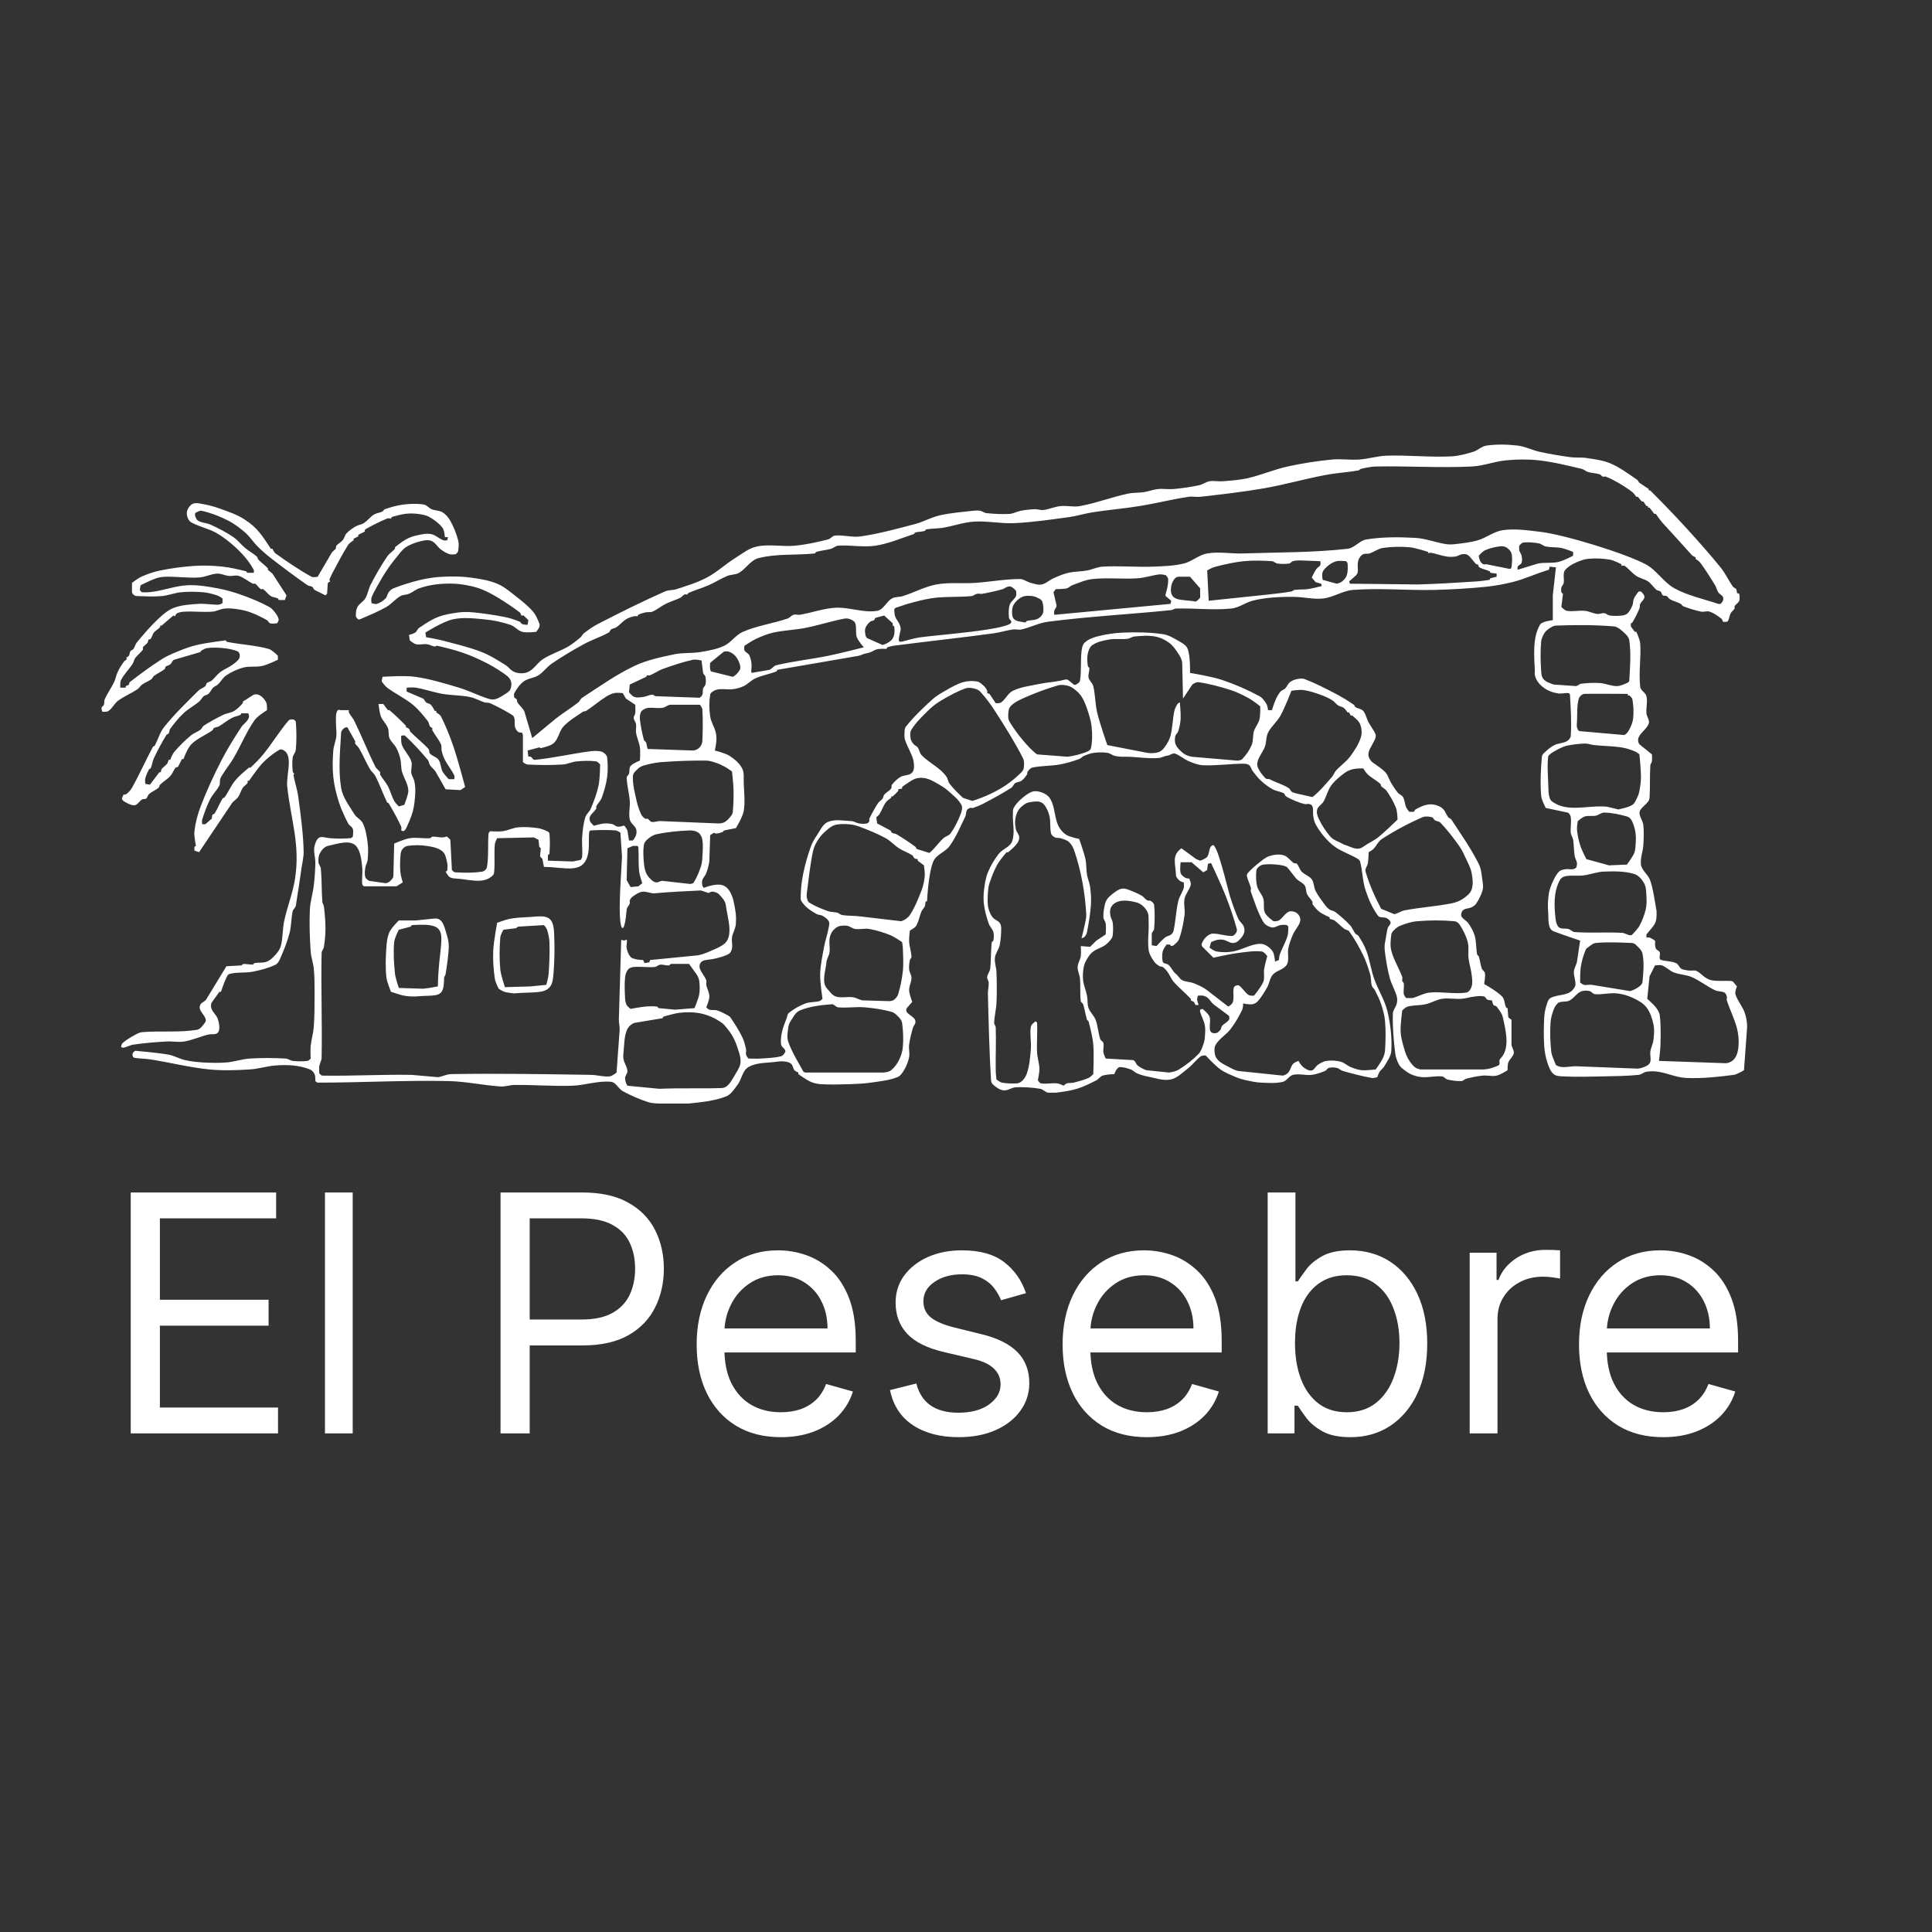
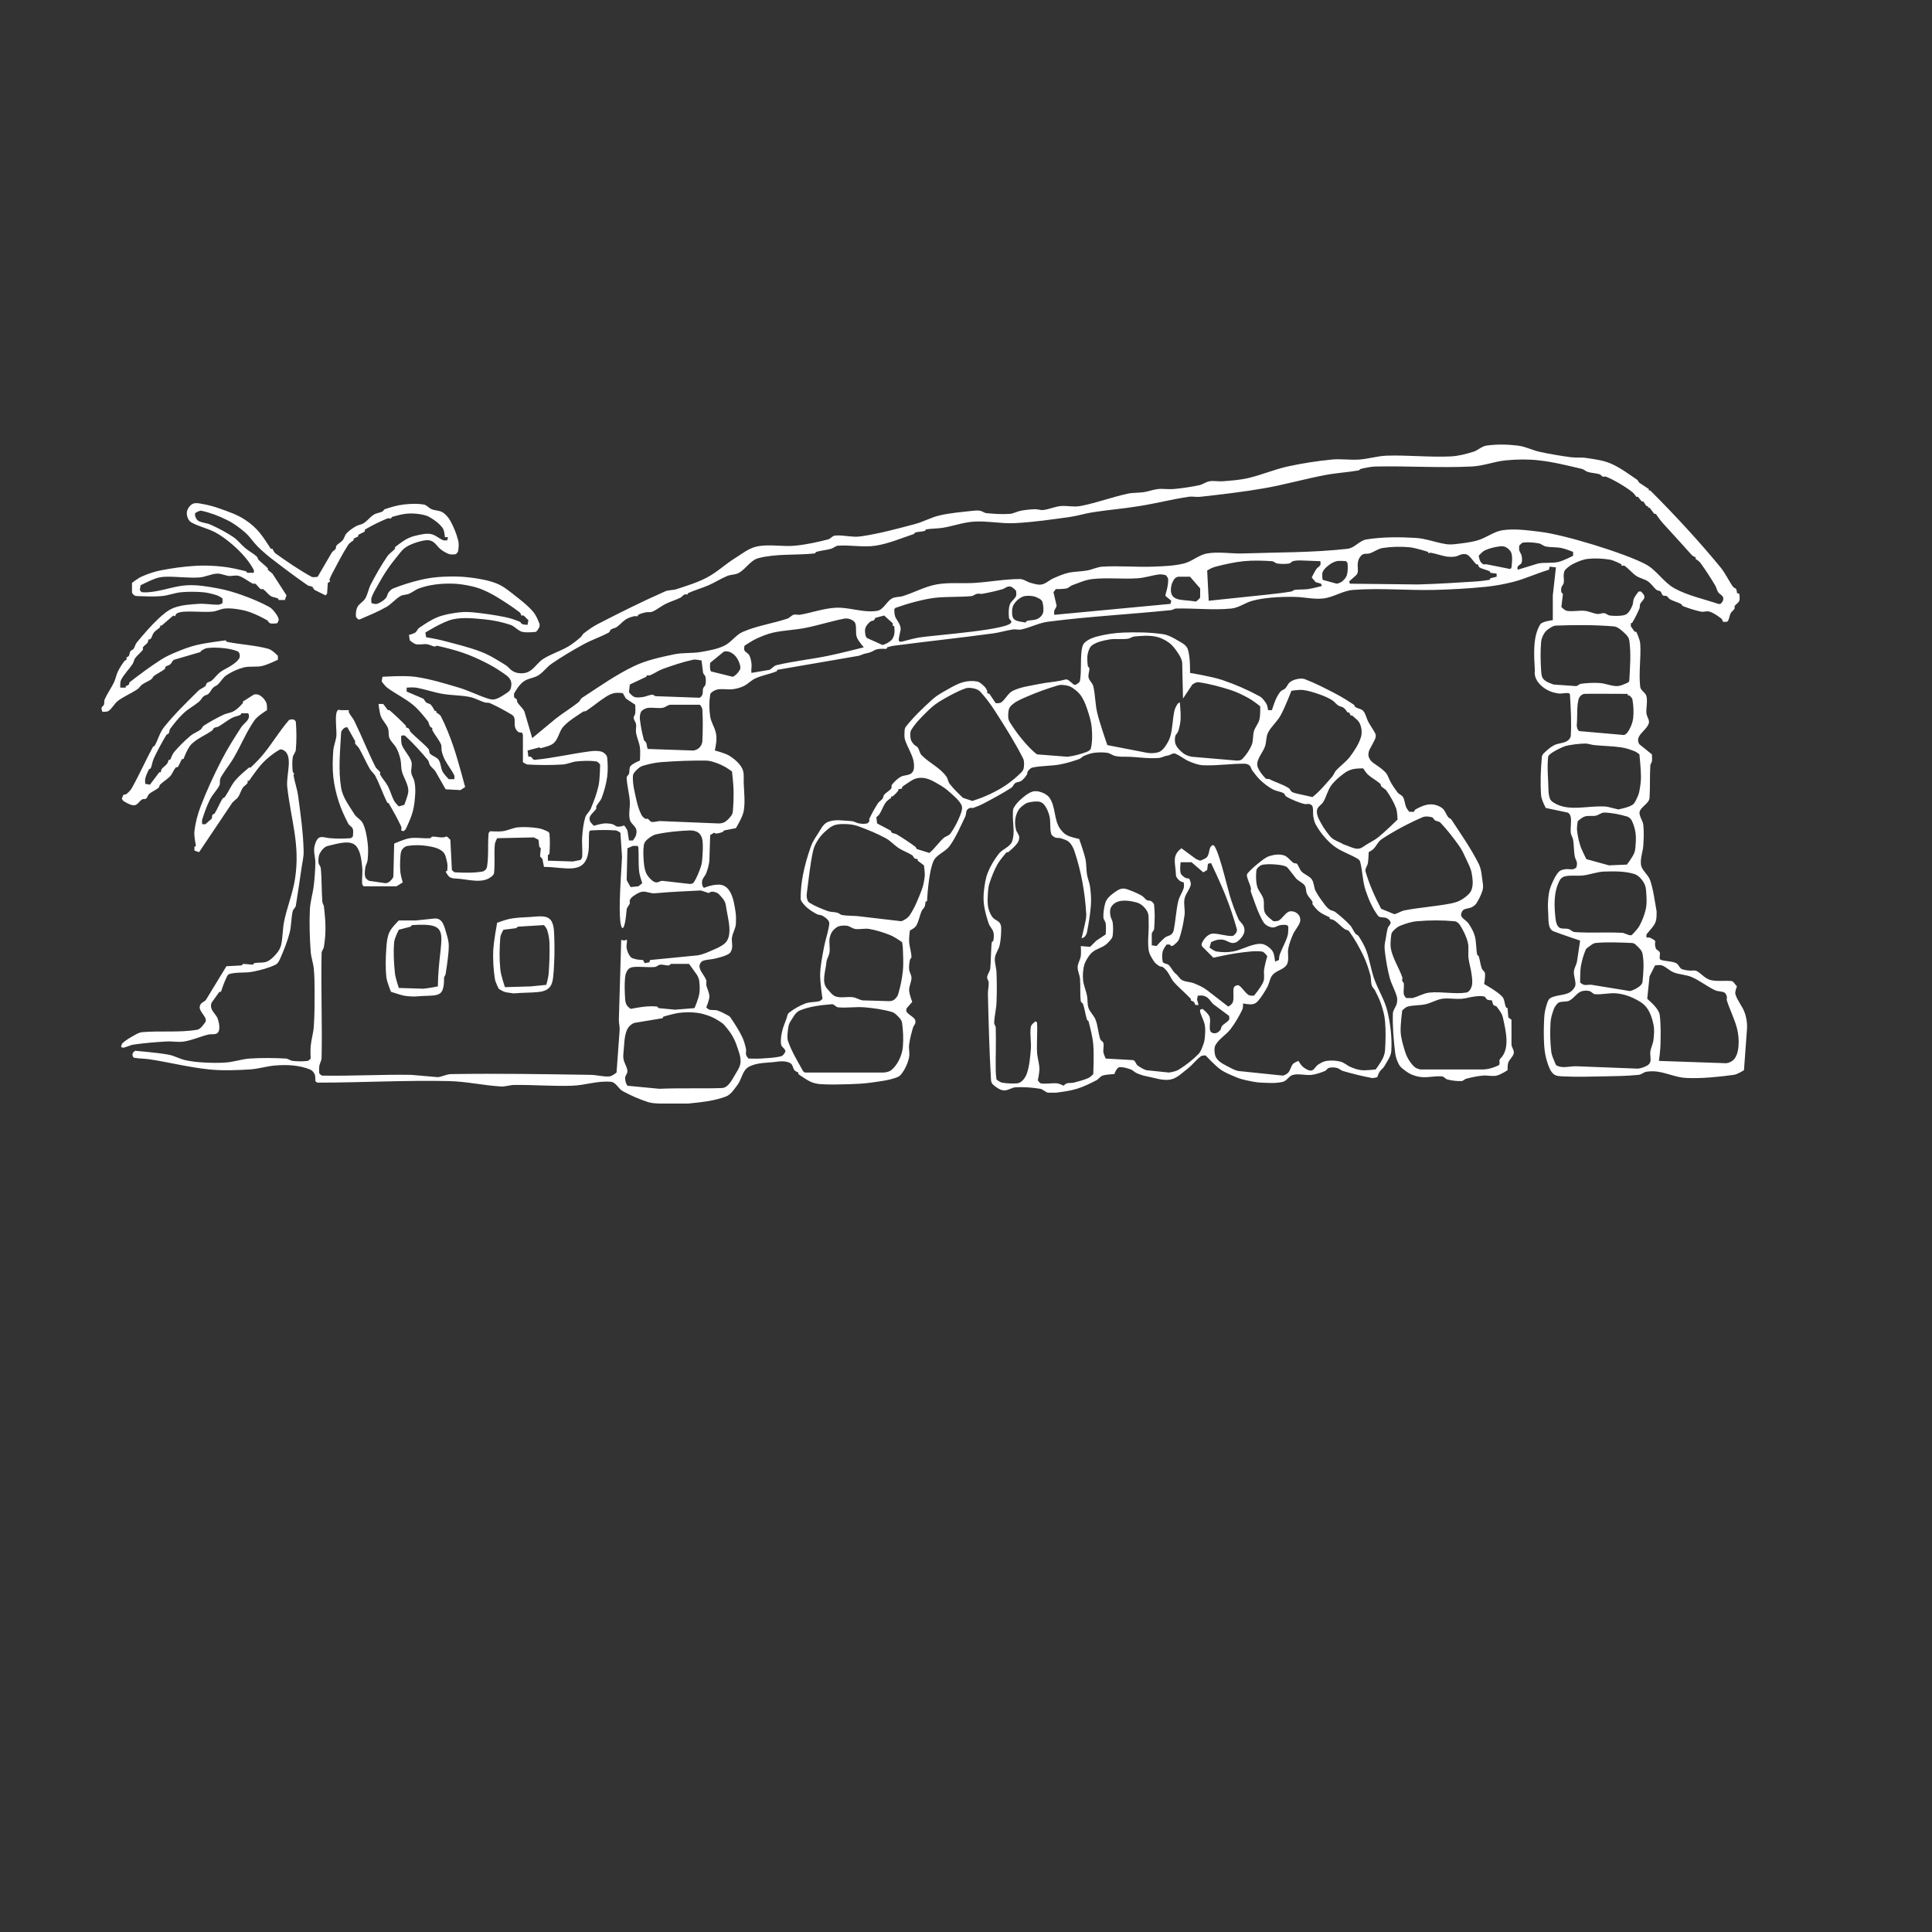
<svg xmlns="http://www.w3.org/2000/svg" width="41" height="41" viewBox="0 0 41 41" fill="none">
  <rect x="0" y="0" width="41" height="41" fill="#333333" stroke="none" />
-   <path d="M2.774 30.419V25.306H5.86V25.855H3.393V27.583H5.7V28.132H3.393V29.87H5.9V30.419H2.774ZM7.485 25.306V30.419H6.896V25.306H7.485ZM10.622 30.419V25.306H12.35C12.751 25.306 13.079 25.378 13.334 25.523C13.59 25.666 13.78 25.86 13.903 26.105C14.026 26.349 14.088 26.622 14.088 26.924C14.088 27.225 14.026 27.499 13.903 27.745C13.781 27.991 13.593 28.188 13.338 28.334C13.084 28.479 12.758 28.552 12.36 28.552H11.121V28.002H12.34C12.614 28.002 12.835 27.955 13.001 27.86C13.168 27.765 13.289 27.637 13.364 27.475C13.44 27.312 13.478 27.128 13.478 26.924C13.478 26.719 13.44 26.536 13.364 26.374C13.289 26.213 13.167 26.086 12.999 25.995C12.831 25.901 12.608 25.855 12.33 25.855H11.241V30.419H10.622ZM16.572 30.499C16.202 30.499 15.884 30.418 15.616 30.254C15.349 30.09 15.144 29.86 14.999 29.565C14.856 29.269 14.784 28.924 14.784 28.532C14.784 28.139 14.856 27.793 14.999 27.493C15.144 27.192 15.345 26.957 15.603 26.789C15.863 26.619 16.166 26.534 16.512 26.534C16.712 26.534 16.909 26.567 17.104 26.634C17.299 26.701 17.476 26.809 17.636 26.959C17.796 27.107 17.923 27.303 18.018 27.548C18.113 27.793 18.16 28.094 18.16 28.452V28.701H15.204V28.192H17.561C17.561 27.976 17.517 27.782 17.431 27.613C17.346 27.443 17.224 27.309 17.066 27.211C16.91 27.113 16.725 27.063 16.512 27.063C16.277 27.063 16.074 27.122 15.903 27.238C15.733 27.353 15.602 27.503 15.511 27.688C15.419 27.872 15.373 28.07 15.373 28.282V28.621C15.373 28.911 15.423 29.157 15.523 29.358C15.625 29.558 15.765 29.71 15.945 29.815C16.125 29.918 16.334 29.97 16.572 29.97C16.727 29.97 16.867 29.948 16.991 29.905C17.118 29.86 17.227 29.793 17.319 29.705C17.41 29.615 17.481 29.504 17.531 29.37L18.1 29.53C18.04 29.723 17.939 29.893 17.798 30.04C17.657 30.184 17.482 30.298 17.274 30.379C17.066 30.459 16.832 30.499 16.572 30.499ZM21.773 27.443L21.244 27.593C21.21 27.505 21.161 27.419 21.096 27.335C21.033 27.251 20.947 27.181 20.837 27.126C20.727 27.071 20.586 27.043 20.415 27.043C20.18 27.043 19.984 27.098 19.828 27.206C19.673 27.312 19.596 27.448 19.596 27.613C19.596 27.759 19.649 27.875 19.756 27.96C19.862 28.045 20.029 28.115 20.255 28.172L20.824 28.312C21.167 28.395 21.423 28.522 21.591 28.694C21.759 28.864 21.843 29.082 21.843 29.351C21.843 29.57 21.78 29.767 21.653 29.94C21.528 30.113 21.354 30.249 21.129 30.349C20.904 30.449 20.643 30.499 20.345 30.499C19.954 30.499 19.63 30.414 19.373 30.244C19.117 30.075 18.955 29.827 18.887 29.5L19.446 29.36C19.499 29.567 19.6 29.722 19.748 29.825C19.898 29.928 20.093 29.98 20.335 29.98C20.61 29.98 20.828 29.922 20.989 29.805C21.152 29.687 21.234 29.545 21.234 29.381C21.234 29.247 21.187 29.136 21.094 29.046C21.001 28.954 20.858 28.886 20.664 28.841L20.025 28.691C19.674 28.608 19.416 28.479 19.251 28.304C19.088 28.128 19.006 27.907 19.006 27.643C19.006 27.426 19.067 27.235 19.189 27.068C19.312 26.902 19.479 26.771 19.691 26.676C19.904 26.581 20.145 26.534 20.415 26.534C20.794 26.534 21.092 26.617 21.309 26.784C21.527 26.95 21.681 27.17 21.773 27.443ZM24.338 30.499C23.968 30.499 23.65 30.418 23.382 30.254C23.115 30.09 22.91 29.86 22.765 29.565C22.622 29.269 22.55 28.924 22.55 28.532C22.55 28.139 22.622 27.793 22.765 27.493C22.91 27.192 23.111 26.957 23.369 26.789C23.629 26.619 23.932 26.534 24.278 26.534C24.478 26.534 24.675 26.567 24.87 26.634C25.064 26.701 25.242 26.809 25.402 26.959C25.561 27.107 25.689 27.303 25.784 27.548C25.878 27.793 25.926 28.094 25.926 28.452V28.701H22.97V28.192H25.327C25.327 27.976 25.283 27.782 25.197 27.613C25.112 27.443 24.991 27.309 24.832 27.211C24.676 27.113 24.491 27.063 24.278 27.063C24.043 27.063 23.84 27.122 23.669 27.238C23.499 27.353 23.368 27.503 23.277 27.688C23.185 27.872 23.139 28.07 23.139 28.282V28.621C23.139 28.911 23.189 29.157 23.289 29.358C23.391 29.558 23.531 29.71 23.711 29.815C23.891 29.918 24.1 29.97 24.338 29.97C24.493 29.97 24.633 29.948 24.757 29.905C24.884 29.86 24.993 29.793 25.084 29.705C25.176 29.615 25.247 29.504 25.297 29.37L25.866 29.53C25.806 29.723 25.705 29.893 25.564 30.04C25.422 30.184 25.248 30.298 25.04 30.379C24.831 30.459 24.598 30.499 24.338 30.499ZM26.902 30.419V25.306H27.491V27.193H27.541C27.585 27.127 27.645 27.042 27.721 26.939C27.799 26.834 27.911 26.74 28.056 26.659C28.202 26.576 28.4 26.534 28.65 26.534C28.973 26.534 29.258 26.615 29.504 26.776C29.75 26.938 29.943 27.167 30.081 27.463C30.219 27.759 30.288 28.109 30.288 28.512C30.288 28.918 30.219 29.27 30.081 29.568C29.943 29.864 29.751 30.094 29.506 30.257C29.262 30.418 28.98 30.499 28.66 30.499C28.414 30.499 28.216 30.458 28.068 30.377C27.92 30.294 27.806 30.2 27.726 30.095C27.646 29.988 27.585 29.9 27.541 29.83H27.471V30.419H26.902ZM27.482 28.502C27.482 28.791 27.524 29.047 27.609 29.268C27.694 29.488 27.818 29.66 27.981 29.785C28.144 29.908 28.344 29.97 28.58 29.97C28.826 29.97 29.032 29.905 29.197 29.775C29.363 29.643 29.488 29.467 29.571 29.246C29.656 29.023 29.699 28.775 29.699 28.502C29.699 28.232 29.657 27.989 29.574 27.773C29.492 27.554 29.368 27.382 29.202 27.256C29.037 27.128 28.83 27.063 28.58 27.063C28.34 27.063 28.139 27.124 27.976 27.246C27.813 27.366 27.69 27.534 27.606 27.75C27.523 27.965 27.482 28.215 27.482 28.502ZM31.189 30.419V26.584H31.759V27.163H31.799C31.869 26.974 31.995 26.82 32.178 26.701C32.361 26.583 32.568 26.524 32.797 26.524C32.841 26.524 32.895 26.525 32.96 26.526C33.025 26.528 33.074 26.531 33.107 26.534V27.133C33.087 27.128 33.041 27.121 32.97 27.111C32.9 27.099 32.826 27.093 32.748 27.093C32.561 27.093 32.395 27.132 32.248 27.211C32.103 27.287 31.988 27.394 31.904 27.53C31.82 27.665 31.779 27.819 31.779 27.992V30.419H31.189ZM35.297 30.499C34.927 30.499 34.608 30.418 34.34 30.254C34.074 30.09 33.869 29.86 33.724 29.565C33.581 29.269 33.509 28.924 33.509 28.532C33.509 28.139 33.581 27.793 33.724 27.493C33.869 27.192 34.07 26.957 34.328 26.789C34.588 26.619 34.891 26.534 35.237 26.534C35.437 26.534 35.634 26.567 35.829 26.634C36.023 26.701 36.201 26.809 36.361 26.959C36.52 27.107 36.648 27.303 36.742 27.548C36.837 27.793 36.885 28.094 36.885 28.452V28.701H33.928V28.192H36.286C36.286 27.976 36.242 27.782 36.156 27.613C36.071 27.443 35.949 27.309 35.791 27.211C35.635 27.113 35.45 27.063 35.237 27.063C35.002 27.063 34.799 27.122 34.628 27.238C34.458 27.353 34.327 27.503 34.236 27.688C34.144 27.872 34.098 28.07 34.098 28.282V28.621C34.098 28.911 34.148 29.157 34.248 29.358C34.35 29.558 34.49 29.71 34.67 29.815C34.85 29.918 35.059 29.97 35.297 29.97C35.452 29.97 35.591 29.948 35.716 29.905C35.843 29.86 35.952 29.793 36.043 29.705C36.135 29.615 36.206 29.504 36.256 29.37L36.825 29.53C36.765 29.723 36.664 29.893 36.523 30.04C36.381 30.184 36.206 30.298 35.998 30.379C35.79 30.459 35.556 30.499 35.297 30.499Z" fill="white" />
  <path fill-rule="evenodd" clip-rule="evenodd" d="M14.607 23.419H14.011C13.922 23.416 13.83 23.414 13.746 23.386C13.563 23.326 13.385 23.248 13.216 23.156C13.123 23.105 13.073 22.969 12.968 22.958C12.692 22.929 12.417 23.032 12.14 23.041C11.732 23.054 11.323 23.02 10.915 23.024C10.82 23.025 10.727 23.062 10.633 23.057C10.262 23.035 9.895 22.95 9.524 22.942C8.597 22.922 7.669 22.975 6.742 22.975C6.722 22.975 6.692 22.942 6.692 22.942C6.692 22.942 6.697 22.838 6.676 22.794C6.656 22.751 6.62 22.712 6.576 22.695C6.466 22.65 6.347 22.625 6.229 22.612C6.097 22.598 5.963 22.601 5.831 22.612C5.653 22.628 5.48 22.684 5.301 22.695C5.015 22.712 4.726 22.724 4.44 22.695C4.017 22.652 3.602 22.546 3.182 22.481C3.072 22.464 2.96 22.467 2.851 22.448C2.835 22.445 2.823 22.43 2.818 22.415C2.811 22.394 2.809 22.369 2.818 22.349C2.827 22.328 2.867 22.299 2.867 22.299C2.867 22.299 3.344 22.338 3.579 22.382C3.699 22.404 3.808 22.47 3.927 22.497C4.052 22.525 4.18 22.539 4.308 22.547C4.473 22.556 4.64 22.56 4.805 22.547C4.972 22.533 5.134 22.475 5.301 22.464C5.555 22.448 5.809 22.45 6.063 22.464C6.115 22.467 6.16 22.508 6.212 22.514C6.316 22.525 6.423 22.527 6.527 22.514C6.554 22.51 6.593 22.464 6.593 22.464C6.593 22.464 6.584 22.288 6.593 22.201C6.606 22.062 6.649 21.928 6.659 21.789C6.677 21.543 6.676 21.295 6.676 21.048C6.676 20.883 6.675 20.718 6.659 20.554C6.647 20.432 6.601 20.314 6.593 20.192C6.573 19.896 6.562 19.599 6.576 19.303C6.584 19.131 6.639 18.963 6.659 18.792C6.678 18.634 6.689 18.474 6.692 18.315C6.695 18.194 6.645 18.07 6.676 17.952C6.744 17.687 6.843 17.774 7.007 17.788C7.15 17.8 7.294 17.798 7.437 17.788C7.457 17.786 7.487 17.755 7.487 17.755C7.487 17.755 7.505 17.642 7.487 17.59C7.47 17.543 7.411 17.52 7.388 17.475C7.311 17.326 7.24 17.173 7.189 17.014C7.134 16.843 7.092 16.666 7.073 16.487C7.053 16.301 7.059 16.113 7.073 15.927C7.081 15.821 7.129 15.72 7.139 15.614C7.151 15.488 7.071 14.996 7.222 15.071H7.404C7.404 15.071 7.397 15.105 7.404 15.12C7.436 15.184 7.489 15.237 7.52 15.301C7.677 15.622 7.807 15.954 7.967 16.273C7.99 16.318 8.04 16.345 8.067 16.388C8.075 16.402 8.058 16.423 8.067 16.438C8.115 16.524 8.186 16.597 8.232 16.684C8.285 16.785 8.311 16.898 8.365 16.997C8.389 17.042 8.464 17.113 8.464 17.113L8.58 17.08C8.58 17.08 8.648 16.907 8.663 16.816C8.671 16.767 8.66 16.716 8.646 16.668C8.616 16.566 8.557 16.474 8.53 16.372C8.507 16.286 8.517 16.194 8.497 16.108C8.478 16.029 8.452 15.95 8.414 15.878C8.374 15.801 8.299 15.744 8.265 15.664C8.237 15.597 8.259 15.517 8.232 15.45C8.197 15.36 8.118 15.292 8.083 15.203C8.051 15.119 8.033 14.939 8.033 14.939H8.133L8.232 15.071C8.232 15.071 8.257 15.064 8.265 15.071C8.386 15.175 8.502 15.285 8.613 15.4C8.621 15.408 8.613 15.433 8.613 15.433C8.613 15.433 8.662 15.449 8.679 15.466C8.697 15.483 8.695 15.514 8.712 15.532C8.834 15.658 8.976 15.764 9.093 15.894C9.116 15.92 9.102 15.967 9.126 15.993C9.177 16.048 9.266 16.063 9.308 16.125C9.358 16.196 9.351 16.295 9.391 16.372C9.424 16.434 9.524 16.536 9.524 16.536H9.64C9.64 16.536 9.651 16.479 9.64 16.454C9.584 16.339 9.5 16.238 9.441 16.125C9.411 16.068 9.39 16.006 9.375 15.944C9.362 15.895 9.378 15.841 9.358 15.795C9.311 15.69 9.23 15.602 9.176 15.499C9.168 15.484 9.176 15.45 9.176 15.45C9.176 15.45 9.137 15.433 9.126 15.417C9.103 15.382 9.103 15.334 9.077 15.301C8.98 15.179 8.882 15.055 8.762 14.956C8.593 14.817 8.391 14.724 8.216 14.593C8.169 14.558 8.1 14.462 8.1 14.462L8.116 14.363C8.116 14.363 8.582 14.33 8.812 14.363C9.127 14.408 9.434 14.502 9.739 14.593C9.948 14.656 10.144 14.757 10.351 14.824C10.399 14.839 10.452 14.852 10.501 14.84C10.573 14.823 10.637 14.782 10.699 14.742C10.748 14.71 10.809 14.68 10.832 14.626C10.857 14.566 10.861 14.488 10.832 14.429C10.795 14.356 10.717 14.311 10.65 14.264C10.534 14.184 10.411 14.113 10.285 14.05C10.135 13.975 9.981 13.907 9.822 13.852C9.643 13.791 9.46 13.745 9.275 13.704C9.258 13.7 9.243 13.723 9.226 13.721C9.169 13.712 9.117 13.678 9.06 13.671C8.983 13.662 8.904 13.688 8.828 13.671C8.777 13.66 8.696 13.589 8.696 13.589L8.679 13.474C8.679 13.474 8.773 13.451 8.812 13.424C8.847 13.4 8.859 13.35 8.894 13.325C9.021 13.239 9.149 13.151 9.292 13.095C9.434 13.04 9.588 13.016 9.739 12.996C9.843 12.983 9.949 12.986 10.053 12.996C10.276 13.019 10.497 13.051 10.716 13.095C10.824 13.117 10.929 13.152 11.03 13.194C11.052 13.203 11.058 13.235 11.08 13.243C11.116 13.258 11.196 13.26 11.196 13.26L11.213 13.161L11.113 13.062H11.063C11.063 13.062 11.05 13.011 11.03 12.996C10.882 12.883 10.726 12.781 10.567 12.683C10.466 12.621 10.361 12.565 10.252 12.519C10.167 12.482 10.078 12.456 9.987 12.436C9.873 12.412 9.757 12.392 9.64 12.387C9.507 12.381 9.374 12.386 9.242 12.403C9.124 12.419 9.007 12.446 8.894 12.486C8.818 12.513 8.754 12.57 8.679 12.601C8.621 12.625 8.551 12.619 8.497 12.65C8.388 12.714 8.308 12.818 8.199 12.881C8.019 12.984 7.826 13.061 7.636 13.144C7.626 13.149 7.603 13.144 7.603 13.144C7.603 13.144 7.555 13.106 7.553 13.079C7.549 13.012 7.555 12.94 7.586 12.881C7.624 12.809 7.71 12.77 7.752 12.7C7.806 12.608 7.819 12.498 7.868 12.403C7.974 12.2 8.087 12 8.216 11.811C8.259 11.746 8.331 11.706 8.381 11.646C8.388 11.637 8.381 11.613 8.381 11.613C8.381 11.613 8.53 11.494 8.613 11.448C8.68 11.411 8.753 11.382 8.828 11.366C8.931 11.344 9.039 11.315 9.143 11.333C9.24 11.35 9.315 11.43 9.408 11.465C9.434 11.475 9.491 11.465 9.491 11.465L9.507 11.399H9.441C9.441 11.399 9.433 11.255 9.391 11.201C9.317 11.105 9.216 11.03 9.11 10.971C9.035 10.929 8.946 10.916 8.861 10.905C8.774 10.894 8.684 10.894 8.596 10.905C8.501 10.916 8.315 10.971 8.315 10.971L8.298 11.004C8.298 11.004 8.241 10.993 8.216 11.004C8.056 11.071 7.901 11.147 7.752 11.234C7.737 11.243 7.749 11.273 7.735 11.284L7.603 11.35V11.383L7.504 11.432V11.465C7.504 11.465 7.415 11.521 7.388 11.564C7.259 11.765 7.153 11.979 7.04 12.189C7.02 12.226 6.99 12.305 6.99 12.305L7.007 12.338L6.957 12.37L6.941 12.601L6.907 12.634L6.676 12.519C6.652 12.504 6.649 12.468 6.626 12.453C6.597 12.434 6.555 12.44 6.527 12.42C6.261 12.236 6.003 12.041 5.748 11.844C5.65 11.767 5.555 11.684 5.467 11.597C5.373 11.503 5.302 11.387 5.202 11.3C5.085 11.199 4.959 11.105 4.821 11.037C4.648 10.95 4.464 10.88 4.275 10.839C4.229 10.829 4.142 10.889 4.142 10.889C4.142 10.889 4.134 10.934 4.142 10.954C4.157 10.991 4.174 11.034 4.209 11.053C4.29 11.098 4.39 11.097 4.473 11.136C4.639 11.212 4.803 11.296 4.954 11.399C5.047 11.462 5.115 11.557 5.202 11.629C5.281 11.695 5.373 11.743 5.45 11.811C5.469 11.827 5.467 11.858 5.483 11.876C5.545 11.942 5.621 11.992 5.682 12.058C5.69 12.066 5.682 12.091 5.682 12.091L5.782 12.173L6.08 12.634L6.046 12.733H5.914C5.914 12.733 5.908 12.705 5.897 12.7C5.851 12.677 5.793 12.678 5.748 12.65C5.686 12.611 5.644 12.544 5.583 12.502C5.569 12.493 5.547 12.512 5.533 12.502C5.488 12.471 5.462 12.418 5.417 12.387C5.404 12.377 5.383 12.394 5.368 12.387C5.265 12.338 5.178 12.257 5.07 12.222C5.001 12.2 4.926 12.23 4.854 12.222C4.77 12.213 4.69 12.168 4.606 12.173C4.476 12.18 4.355 12.247 4.225 12.255C3.994 12.269 3.761 12.235 3.53 12.239C3.457 12.24 3.383 12.249 3.314 12.272C3.2 12.31 2.983 12.42 2.983 12.42L2.967 12.519C2.967 12.519 2.993 12.566 3.016 12.568C3.104 12.577 3.194 12.565 3.281 12.552C3.514 12.516 3.741 12.431 3.977 12.42C4.193 12.409 4.41 12.447 4.622 12.486C4.803 12.519 4.98 12.572 5.152 12.634C5.345 12.704 5.535 12.783 5.715 12.881C5.77 12.911 5.81 12.963 5.848 13.013C5.877 13.052 5.906 13.096 5.914 13.144C5.919 13.174 5.881 13.227 5.881 13.227C5.881 13.227 5.779 13.241 5.732 13.227C5.702 13.217 5.693 13.176 5.666 13.161C5.554 13.098 5.438 13.041 5.318 12.996C5.233 12.964 5.143 12.944 5.053 12.93C4.96 12.916 4.865 12.905 4.771 12.914C4.681 12.922 4.597 12.973 4.507 12.98C4.314 12.995 4.12 12.971 3.927 12.98C3.871 12.982 3.813 12.989 3.761 13.013C3.736 13.024 3.712 13.079 3.712 13.079L3.679 13.062L3.43 13.276H3.397C3.397 13.276 3.405 13.301 3.397 13.309C3.358 13.353 3.301 13.379 3.265 13.424C3.234 13.463 3.229 13.517 3.198 13.556C3.188 13.57 3.149 13.572 3.149 13.572C3.149 13.572 3.145 13.62 3.132 13.638C3.105 13.677 3.059 13.698 3.033 13.737C3.024 13.751 3.043 13.773 3.033 13.787C2.985 13.853 2.915 13.902 2.867 13.968C2.843 14.002 2.84 14.048 2.818 14.083C2.741 14.202 2.635 14.303 2.569 14.429C2.544 14.478 2.553 14.593 2.553 14.593H2.669V14.56C2.669 14.56 2.717 14.545 2.735 14.527C2.747 14.515 2.738 14.489 2.751 14.478C2.966 14.311 3.185 14.148 3.414 14.001C3.517 13.934 3.631 13.883 3.745 13.836C3.885 13.778 4.028 13.723 4.175 13.688C4.377 13.64 4.788 13.589 4.788 13.589C4.788 13.589 4.806 13.619 4.821 13.622C5.112 13.68 5.413 13.691 5.699 13.77C5.779 13.792 5.897 13.918 5.897 13.918V14.001C5.897 14.001 5.682 14.106 5.566 14.132C5.437 14.162 5.298 14.132 5.169 14.165C5.04 14.199 4.916 14.256 4.805 14.33C4.73 14.379 4.688 14.466 4.622 14.527C4.593 14.555 4.551 14.565 4.523 14.593C4.484 14.632 4.464 14.688 4.424 14.725C4.396 14.75 4.353 14.751 4.324 14.774C4.285 14.807 4.264 14.857 4.225 14.89C4.12 14.978 3.994 15.042 3.894 15.137C3.789 15.236 3.698 15.35 3.612 15.466C3.592 15.494 3.598 15.535 3.579 15.565C3.569 15.582 3.54 15.581 3.53 15.598C3.434 15.758 3.344 15.923 3.265 16.092C3.233 16.16 3.228 16.237 3.198 16.306C3.194 16.317 3.171 16.311 3.165 16.322C3.131 16.385 3.101 16.451 3.083 16.52C3.073 16.557 3.083 16.635 3.083 16.635L3.182 16.652L3.381 16.388H3.414C3.414 16.388 3.417 16.341 3.43 16.322C3.462 16.278 3.513 16.25 3.546 16.207C3.564 16.183 3.579 16.125 3.579 16.125H3.612C3.612 16.125 3.656 16.007 3.695 15.96C3.801 15.835 3.918 15.72 4.043 15.614C4.107 15.56 4.191 15.533 4.258 15.482C4.286 15.461 4.295 15.419 4.324 15.4C4.457 15.314 4.596 15.239 4.738 15.17C4.812 15.134 4.9 15.129 4.97 15.087C5.041 15.045 5.097 14.983 5.152 14.923C5.16 14.915 5.152 14.89 5.152 14.89L5.384 14.742C5.426 14.726 5.479 14.735 5.517 14.758C5.573 14.793 5.621 14.847 5.649 14.906C5.673 14.956 5.666 15.071 5.666 15.071C5.666 15.071 5.466 15.192 5.401 15.285C5.225 15.537 5.11 15.827 4.954 16.092C4.883 16.211 4.796 16.32 4.722 16.438C4.702 16.469 4.682 16.501 4.672 16.536C4.66 16.579 4.675 16.628 4.656 16.668C4.602 16.774 4.51 16.858 4.457 16.965C4.388 17.101 4.337 17.247 4.291 17.393C4.281 17.424 4.291 17.491 4.291 17.491H4.358L4.49 17.376C4.507 17.354 4.493 17.318 4.507 17.294C4.516 17.277 4.546 17.278 4.556 17.261C4.619 17.161 4.659 17.048 4.722 16.948C4.732 16.931 4.76 16.931 4.771 16.915C4.849 16.804 4.901 16.674 4.987 16.569C5.073 16.464 5.181 16.377 5.285 16.289C5.293 16.282 5.31 16.297 5.318 16.289C5.417 16.196 5.514 16.099 5.599 15.993C5.785 15.764 5.936 15.508 6.129 15.285C6.151 15.26 6.229 15.268 6.229 15.268C6.229 15.268 6.276 15.295 6.278 15.318C6.294 15.515 6.295 15.714 6.278 15.911C6.273 15.97 6.22 16.017 6.212 16.075C6.198 16.173 6.203 16.273 6.212 16.372C6.214 16.391 6.245 16.421 6.245 16.421C6.245 16.421 6.227 16.442 6.229 16.454C6.255 16.604 6.308 16.748 6.328 16.899C6.38 17.287 6.435 17.676 6.444 18.068C6.446 18.186 6.417 18.296 6.4 18.413C6.362 18.681 6.321 18.953 6.278 19.22C6.271 19.264 6.222 19.293 6.212 19.336C6.177 19.487 6.185 19.646 6.146 19.797C6.097 19.983 6.025 20.164 5.947 20.34C5.925 20.39 5.897 20.448 5.848 20.472C5.697 20.545 5.532 20.587 5.368 20.62C5.205 20.653 5.031 20.624 4.871 20.669C4.825 20.682 4.809 20.742 4.788 20.785C4.747 20.869 4.689 21.048 4.689 21.048H4.656L4.49 21.279C4.472 21.319 4.474 21.369 4.49 21.41C4.52 21.489 4.597 21.545 4.622 21.624C4.655 21.724 4.688 21.9 4.589 21.937C4.538 21.957 4.478 21.941 4.424 21.954C4.251 21.996 4.086 22.073 3.91 22.102C3.785 22.123 3.656 22.094 3.53 22.102C3.297 22.116 3.065 22.134 2.834 22.168C2.76 22.178 2.693 22.22 2.619 22.234C2.602 22.237 2.569 22.217 2.569 22.217C2.569 22.217 2.58 22.154 2.602 22.135C2.677 22.069 2.764 22.018 2.851 21.97C2.903 21.941 2.957 21.91 3.016 21.904C3.402 21.871 3.794 21.916 4.175 21.855C4.256 21.842 4.309 21.756 4.358 21.69C4.374 21.668 4.368 21.633 4.358 21.608C4.328 21.537 4.266 21.483 4.242 21.41C4.231 21.379 4.24 21.339 4.258 21.311C4.286 21.269 4.346 21.255 4.374 21.213L4.805 20.505L5.119 20.488C5.139 20.485 5.149 20.457 5.169 20.455L5.368 20.472C5.368 20.472 5.385 20.442 5.401 20.439C5.488 20.42 5.584 20.441 5.666 20.406C5.745 20.372 5.808 20.306 5.864 20.241C5.909 20.189 5.948 20.127 5.964 20.06C6.004 19.893 5.995 19.718 6.03 19.55C6.094 19.245 6.215 18.952 6.262 18.644C6.372 17.915 6.177 17.419 6.096 16.701C6.066 16.437 6.242 16.015 5.997 15.911C5.976 15.902 5.95 15.9 5.931 15.911C5.848 15.957 5.771 16.015 5.699 16.075C5.633 16.13 5.572 16.191 5.517 16.256C5.433 16.356 5.285 16.569 5.285 16.569H5.252C5.252 16.569 5.261 16.605 5.252 16.619C5.226 16.657 5.178 16.679 5.152 16.718C5.111 16.779 5.095 16.855 5.053 16.915C5.017 16.966 4.956 16.996 4.921 17.047L4.225 18.084L4.126 18.051V17.969L4.159 17.952C4.159 17.952 4.113 17.744 4.126 17.64C4.147 17.46 4.193 17.282 4.258 17.113C4.387 16.775 4.54 16.446 4.705 16.125C4.828 15.886 4.973 15.658 5.119 15.433C5.155 15.378 5.213 15.339 5.252 15.285C5.269 15.261 5.282 15.232 5.285 15.203C5.287 15.18 5.268 15.137 5.268 15.137H5.119C5.119 15.137 5.114 15.164 5.103 15.17C5.045 15.198 4.977 15.205 4.921 15.236C4.822 15.288 4.736 15.362 4.639 15.417C4.609 15.434 4.569 15.431 4.54 15.45C4.523 15.46 4.523 15.487 4.507 15.499C4.362 15.603 4.186 15.669 4.06 15.795C3.976 15.879 3.894 16.108 3.894 16.108H3.861L3.778 16.273C3.768 16.287 3.74 16.276 3.728 16.289C3.682 16.344 3.661 16.418 3.612 16.471C3.549 16.54 3.464 16.585 3.397 16.652C3.38 16.669 3.383 16.701 3.364 16.718C3.304 16.769 3.225 16.797 3.165 16.849C3.135 16.875 3.131 16.924 3.099 16.948C3.077 16.965 3.04 16.95 3.016 16.965C2.966 16.995 2.936 17.054 2.884 17.08C2.854 17.095 2.816 17.09 2.785 17.08C2.726 17.061 2.67 17.031 2.619 16.997C2.602 16.986 2.586 16.948 2.586 16.948L2.619 16.866C2.619 16.866 2.668 16.863 2.685 16.849C2.731 16.812 2.773 16.768 2.801 16.718C2.961 16.432 3.093 16.132 3.248 15.845C3.254 15.834 3.275 15.839 3.281 15.828C3.354 15.7 3.388 15.549 3.48 15.433C3.7 15.156 3.957 14.909 4.209 14.659C4.251 14.617 4.313 14.6 4.358 14.56C4.376 14.544 4.372 14.511 4.391 14.495C4.419 14.47 4.461 14.469 4.49 14.445C4.556 14.391 4.604 14.316 4.672 14.264C4.749 14.206 4.842 14.171 4.921 14.116C4.975 14.078 5.031 14.038 5.07 13.984C5.089 13.957 5.093 13.918 5.086 13.885C5.081 13.858 5.062 13.829 5.036 13.819C4.941 13.783 4.84 13.764 4.738 13.754C4.623 13.742 4.505 13.738 4.391 13.754C4.342 13.76 4.258 13.819 4.258 13.819V13.885V13.836L3.695 14.001C3.655 14.017 3.646 14.072 3.612 14.099C3.584 14.123 3.541 14.125 3.513 14.149C3.5 14.16 3.51 14.187 3.497 14.198C3.425 14.255 3.338 14.291 3.265 14.346C3.243 14.363 3.237 14.396 3.215 14.412C3.153 14.457 3.079 14.483 3.016 14.527C2.978 14.555 2.956 14.6 2.917 14.626C2.784 14.716 2.631 14.777 2.503 14.873C2.425 14.932 2.384 15.032 2.304 15.087C2.268 15.113 2.172 15.104 2.172 15.104C2.172 15.104 2.149 15.049 2.155 15.021C2.161 14.995 2.196 14.981 2.205 14.956C2.218 14.919 2.206 14.876 2.222 14.84C2.278 14.715 2.361 14.602 2.42 14.478C2.455 14.404 2.467 14.321 2.503 14.248C2.54 14.172 2.586 14.101 2.636 14.034C2.647 14.018 2.685 14.001 2.685 14.001V13.951C2.685 13.951 2.724 13.935 2.735 13.918C2.753 13.889 2.749 13.848 2.768 13.819C2.783 13.797 2.818 13.792 2.834 13.77C2.863 13.73 2.869 13.676 2.9 13.638C3.047 13.461 3.196 13.285 3.364 13.128C3.462 13.036 3.569 12.944 3.695 12.897C3.858 12.837 4.036 12.827 4.209 12.815C4.352 12.805 4.496 12.836 4.639 12.832C4.669 12.831 4.722 12.799 4.722 12.799V12.7C4.722 12.7 4.648 12.647 4.606 12.634C4.509 12.603 4.409 12.577 4.308 12.568C4.154 12.555 3.998 12.554 3.844 12.568C3.704 12.581 3.57 12.638 3.43 12.65C3.26 12.665 3.088 12.655 2.917 12.65C2.894 12.65 2.869 12.647 2.851 12.634C2.828 12.618 2.806 12.595 2.801 12.568V12.37C2.801 12.37 2.927 12.271 3 12.239C3.127 12.182 3.26 12.135 3.397 12.107C3.643 12.057 3.892 12.024 4.142 12.008C4.335 11.996 4.53 12.004 4.722 12.025C4.89 12.043 5.055 12.083 5.219 12.123C5.234 12.127 5.236 12.153 5.252 12.156H5.384C5.384 12.156 5.395 12.11 5.384 12.091C5.332 11.997 5.271 11.908 5.202 11.827C5.116 11.726 5.022 11.632 4.921 11.547C4.812 11.456 4.698 11.367 4.573 11.3C4.409 11.213 4.222 11.176 4.06 11.086C4.018 11.063 3.991 11.016 3.977 10.971C3.962 10.924 3.958 10.868 3.977 10.823C3.999 10.769 4.039 10.715 4.093 10.691C4.148 10.666 4.215 10.68 4.275 10.691C4.404 10.713 4.532 10.745 4.656 10.79C4.837 10.855 5.023 10.916 5.185 11.02C5.48 11.209 5.577 11.391 5.748 11.646H5.782C5.782 11.646 5.815 11.722 5.848 11.745C6.094 11.921 6.344 12.092 6.609 12.239C6.648 12.26 6.742 12.239 6.742 12.239L7.04 11.728C7.061 11.695 7.101 11.678 7.123 11.646C7.135 11.627 7.125 11.598 7.139 11.58C7.176 11.535 7.235 11.51 7.272 11.465C7.308 11.421 7.316 11.358 7.355 11.317C7.411 11.257 7.482 11.21 7.553 11.168C7.604 11.138 7.669 11.135 7.719 11.102C7.798 11.052 7.854 10.971 7.934 10.921C7.989 10.887 8.058 10.884 8.116 10.855C8.137 10.845 8.144 10.813 8.166 10.806C8.295 10.763 8.428 10.723 8.563 10.707C8.706 10.69 8.852 10.684 8.994 10.707C9.057 10.718 9.1 10.781 9.159 10.806C9.234 10.837 9.323 10.83 9.391 10.872C9.461 10.915 9.517 10.982 9.557 11.053C9.629 11.182 9.685 11.322 9.722 11.465C9.742 11.539 9.735 11.62 9.722 11.695C9.718 11.722 9.673 11.761 9.673 11.761C9.673 11.761 9.582 11.774 9.54 11.761C9.474 11.741 9.414 11.703 9.358 11.662C9.286 11.609 9.242 11.517 9.159 11.481C9.094 11.453 9.014 11.464 8.944 11.481C8.829 11.509 8.712 11.548 8.613 11.613C8.531 11.666 8.477 11.752 8.414 11.827C8.344 11.912 8.277 11.999 8.216 12.091C8.144 12.197 8.079 12.308 8.017 12.42C7.969 12.506 7.917 12.591 7.884 12.683C7.872 12.72 7.884 12.799 7.884 12.799C7.884 12.799 7.963 12.827 8 12.815C8.069 12.792 8.132 12.75 8.182 12.7C8.217 12.665 8.219 12.607 8.249 12.568C8.275 12.534 8.308 12.501 8.348 12.486C8.537 12.412 8.73 12.351 8.928 12.305C9.085 12.268 9.246 12.246 9.408 12.239C9.595 12.23 9.785 12.231 9.971 12.255C10.167 12.281 10.367 12.311 10.55 12.387C10.704 12.451 10.833 12.565 10.964 12.667C11.087 12.763 11.21 12.861 11.312 12.98C11.373 13.051 11.409 13.14 11.444 13.227C11.455 13.252 11.454 13.283 11.444 13.309C11.431 13.346 11.378 13.408 11.378 13.408C11.378 13.408 11.176 13.434 11.08 13.408C10.987 13.383 10.923 13.29 10.832 13.26C10.655 13.201 10.471 13.162 10.285 13.144C10.06 13.123 9.827 13.095 9.606 13.144C9.397 13.191 9.027 13.424 9.027 13.424L9.043 13.523C9.043 13.523 9.266 13.56 9.375 13.589C9.658 13.664 9.946 13.73 10.219 13.836C10.401 13.906 10.566 14.014 10.732 14.116C10.782 14.146 10.816 14.199 10.865 14.231C10.9 14.254 10.939 14.273 10.981 14.28C11.035 14.29 11.092 14.292 11.146 14.28C11.194 14.27 11.24 14.245 11.279 14.215C11.368 14.145 11.432 14.045 11.527 13.984C11.694 13.878 11.886 13.82 12.057 13.721C12.152 13.665 12.238 13.594 12.322 13.523C12.349 13.5 12.36 13.462 12.388 13.441C12.483 13.368 12.58 13.298 12.686 13.243C13.155 13.001 13.628 12.765 14.11 12.552C14.187 12.517 14.278 12.529 14.359 12.502C14.577 12.43 14.801 12.363 15.004 12.255C15.218 12.142 15.395 11.971 15.6 11.844C15.749 11.751 15.892 11.632 16.064 11.597C16.329 11.542 16.606 11.607 16.875 11.58C17.11 11.557 17.342 11.506 17.571 11.448C17.626 11.434 17.663 11.371 17.72 11.366C17.901 11.349 18.086 11.409 18.266 11.383C18.658 11.326 19.042 11.221 19.425 11.119C19.601 11.072 19.762 10.978 19.939 10.938C20.172 10.884 20.413 10.866 20.651 10.839C20.7 10.833 20.751 10.831 20.8 10.839C20.846 10.847 20.885 10.884 20.932 10.889C21.097 10.906 21.264 10.916 21.429 10.905C21.509 10.899 21.582 10.854 21.661 10.839C21.759 10.821 21.859 10.81 21.959 10.806C22.02 10.804 22.08 10.83 22.141 10.823C22.264 10.808 22.381 10.753 22.505 10.74C22.642 10.726 22.783 10.765 22.919 10.74C23.261 10.677 23.589 10.551 23.929 10.477C24.043 10.452 24.162 10.461 24.277 10.444C24.377 10.428 24.474 10.389 24.575 10.378C24.685 10.367 24.796 10.388 24.906 10.378C25.089 10.361 25.272 10.335 25.452 10.296C25.527 10.279 25.592 10.226 25.668 10.213C25.76 10.198 25.856 10.221 25.949 10.213C26.127 10.199 26.305 10.187 26.479 10.148C26.765 10.082 27.037 9.964 27.323 9.9C27.634 9.832 27.95 9.783 28.267 9.752C28.459 9.734 28.654 9.766 28.847 9.752C29.041 9.738 29.231 9.677 29.426 9.67C29.879 9.655 30.332 9.707 30.784 9.686C30.947 9.679 31.108 9.635 31.264 9.588C31.363 9.558 31.443 9.47 31.546 9.456C31.764 9.425 31.989 9.43 32.208 9.456C32.368 9.475 32.515 9.553 32.672 9.588C32.891 9.636 33.112 9.673 33.334 9.703C33.444 9.717 33.556 9.702 33.665 9.719C33.838 9.746 34.017 9.766 34.178 9.835C34.381 9.921 34.559 10.058 34.741 10.18C34.764 10.196 34.77 10.229 34.791 10.246L34.99 10.378V10.411C34.99 10.411 35.015 10.403 35.023 10.411C35.525 10.91 36.072 11.502 36.513 12.041C36.617 12.168 36.683 12.32 36.778 12.453C36.794 12.475 36.83 12.479 36.844 12.502C36.859 12.526 36.861 12.585 36.861 12.585L36.91 12.601C36.91 12.601 36.928 12.703 36.91 12.749C36.893 12.796 36.837 12.821 36.811 12.864C36.803 12.879 36.819 12.899 36.811 12.914C36.79 12.951 36.749 12.975 36.728 13.013C36.704 13.059 36.7 13.113 36.679 13.161C36.672 13.175 36.661 13.19 36.646 13.194C36.619 13.201 36.563 13.194 36.563 13.194C36.563 13.194 36.549 13.143 36.53 13.128C36.453 13.069 36.373 13.011 36.281 12.98C36.224 12.96 36.159 12.992 36.099 12.98C35.969 12.953 35.842 12.912 35.718 12.864C35.697 12.856 35.689 12.826 35.669 12.815C35.594 12.776 35.51 12.757 35.437 12.716C35.41 12.701 35.398 12.665 35.371 12.65C35.346 12.637 35.31 12.651 35.288 12.634C35.262 12.615 35.262 12.573 35.238 12.552C35.216 12.532 35.178 12.537 35.155 12.519C35.089 12.465 35.044 12.386 34.973 12.338C34.898 12.286 34.801 12.273 34.725 12.222C34.634 12.162 34.567 12.07 34.477 12.008C34.458 11.996 34.41 12.008 34.41 12.008V11.975C34.41 11.975 34.25 11.891 34.162 11.876C34.009 11.852 33.852 11.843 33.698 11.86C33.594 11.871 33.495 11.914 33.4 11.959C33.333 11.991 33.269 12.036 33.218 12.091C33.194 12.116 33.189 12.155 33.185 12.189C33.178 12.249 33.196 12.311 33.185 12.37C33.178 12.407 33.144 12.434 33.135 12.469C33.127 12.501 33.127 12.536 33.135 12.568C33.139 12.583 33.168 12.601 33.168 12.601L33.135 12.881C33.135 12.881 33.204 12.955 33.251 12.963C33.376 12.984 33.506 12.95 33.632 12.963C33.723 12.972 33.807 13.018 33.897 13.029C33.947 13.035 33.996 13.006 34.046 13.013C34.088 13.018 34.12 13.057 34.162 13.062C34.249 13.073 34.339 13.073 34.427 13.062C34.468 13.057 34.513 13.042 34.543 13.013C34.588 12.967 34.617 12.907 34.642 12.848C34.662 12.801 34.654 12.746 34.675 12.7C34.699 12.646 34.775 12.552 34.775 12.552H34.824C34.824 12.552 34.876 12.602 34.89 12.634C34.899 12.654 34.9 12.68 34.89 12.7C34.871 12.743 34.828 12.772 34.808 12.815C34.794 12.845 34.804 12.883 34.791 12.914C34.748 13.016 34.698 13.115 34.642 13.21C34.636 13.221 34.609 13.227 34.609 13.227V13.293L34.692 13.408H34.725C34.725 13.408 34.801 13.568 34.808 13.655C34.829 13.961 34.772 14.272 34.808 14.577C34.817 14.655 34.922 14.697 34.94 14.774C34.968 14.892 34.93 15.016 34.94 15.137C34.946 15.21 35.012 15.281 34.99 15.351C34.952 15.467 34.824 15.536 34.775 15.647C34.754 15.693 34.761 15.756 34.791 15.795L35.056 16.009C35.056 16.009 35.063 16.109 35.056 16.158C35.052 16.187 35.025 16.21 35.023 16.24C35.008 16.47 35.021 16.701 35.006 16.931C35.004 16.961 34.991 16.99 34.973 17.014C34.924 17.079 34.849 17.125 34.808 17.195C34.753 17.287 34.863 17.402 34.874 17.508C34.889 17.65 34.882 17.794 34.874 17.936C34.866 18.074 34.806 18.211 34.824 18.348C34.84 18.472 34.977 18.56 35.018 18.678C35.086 18.875 35.115 19.118 35.155 19.336C35.163 19.605 35.12 19.61 34.94 19.83V19.895H35.006C35.209 19.996 35.08 19.949 35.139 20.126C35.151 20.163 35.208 20.172 35.222 20.208C35.237 20.249 35.213 20.297 35.222 20.34C35.225 20.355 35.24 20.369 35.255 20.373C35.358 20.402 35.471 20.395 35.569 20.439C35.626 20.464 35.642 20.554 35.702 20.57C35.984 20.648 35.925 20.52 36.116 20.686C36.173 20.736 36.239 20.785 36.314 20.801C36.449 20.83 36.591 20.808 36.728 20.817C36.746 20.819 36.765 20.823 36.778 20.834L36.861 20.933C36.861 20.933 36.812 21.044 36.828 21.098C36.87 21.239 36.978 21.354 37.026 21.493C37.061 21.592 37.078 21.7 37.076 21.805L37.01 22.711C37.01 22.711 36.873 22.799 36.795 22.81C36.46 22.855 36.122 22.89 35.785 22.876C35.581 22.867 35.39 22.775 35.188 22.744C35.107 22.731 35.022 22.731 34.94 22.744C34.881 22.753 34.834 22.804 34.775 22.81C34.516 22.837 34.256 22.837 33.996 22.843C33.726 22.849 33.455 22.856 33.185 22.843C33.111 22.839 33.026 22.841 32.97 22.794C32.898 22.733 32.867 22.635 32.837 22.547C32.8 22.435 32.779 22.318 32.771 22.201C32.757 21.998 32.76 21.794 32.771 21.591C32.776 21.502 32.793 21.413 32.821 21.328C32.838 21.274 32.854 21.208 32.904 21.18C33.046 21.099 33.257 21.136 33.367 21.015C33.397 20.982 33.43 20.944 33.433 20.9C33.441 20.806 33.394 20.714 33.4 20.62C33.405 20.546 33.452 20.479 33.466 20.406L33.533 19.961C33.533 19.961 33.155 19.835 32.97 19.764C32.836 19.712 32.866 19.494 32.854 19.352C32.843 19.221 32.85 19.087 32.87 18.957C32.884 18.871 32.916 18.789 32.953 18.71C32.989 18.634 33.026 18.555 33.086 18.496C33.119 18.463 33.172 18.454 33.218 18.446C33.273 18.437 33.329 18.454 33.384 18.446C33.408 18.443 33.45 18.413 33.45 18.413C33.45 18.413 33.471 18.348 33.466 18.315C33.459 18.263 33.425 18.218 33.417 18.166C33.398 18.052 33.403 17.935 33.384 17.821C33.375 17.769 33.339 17.724 33.334 17.672C33.323 17.563 33.351 17.452 33.334 17.343C33.328 17.304 33.305 17.258 33.268 17.244L32.804 17.146C32.804 17.146 32.712 16.976 32.705 16.882C32.684 16.608 32.697 16.332 32.721 16.059C32.725 16.019 32.758 15.987 32.788 15.96C32.848 15.904 32.912 15.849 32.986 15.812C33.069 15.771 33.171 15.775 33.251 15.729C33.292 15.706 33.331 15.661 33.334 15.614C33.353 15.324 33.333 15.032 33.317 14.742C33.317 14.726 33.3 14.71 33.284 14.709C33.202 14.699 33.114 14.735 33.036 14.709C32.807 14.679 32.534 14.468 32.572 14.231C32.556 13.924 32.52 13.521 32.685 13.252C32.727 13.185 32.953 13.161 32.953 13.161V12.634L33.019 12.041L32.887 12.025L32.87 12.091C32.603 12.17 32.35 12.291 32.092 12.354C31.907 12.399 31.719 12.434 31.529 12.453C31.166 12.489 30.801 12.51 30.436 12.519C29.863 12.532 29.287 12.475 28.714 12.519C28.497 12.535 28.302 12.674 28.085 12.7C27.882 12.724 27.677 12.67 27.473 12.667C27.307 12.664 27.141 12.668 26.976 12.683C26.842 12.696 26.708 12.714 26.578 12.749C26.425 12.791 26.289 12.898 26.131 12.914C25.741 12.953 25.347 12.904 24.956 12.914C24.921 12.915 24.891 12.943 24.856 12.947C23.985 13.037 23.109 13.081 22.24 13.194C22.046 13.219 21.868 13.316 21.677 13.358C21.618 13.371 21.555 13.35 21.495 13.358C21.356 13.378 21.221 13.422 21.081 13.441C20.376 13.537 19.668 13.611 18.962 13.704C18.917 13.71 18.829 13.737 18.829 13.737L18.813 13.77C18.499 13.754 18.6 13.828 18.366 13.869C18.314 13.878 18.268 13.909 18.217 13.918L16.494 14.215C16.494 14.215 16.489 14.243 16.478 14.248C16.332 14.305 16.174 14.331 16.031 14.396C15.94 14.437 15.872 14.517 15.783 14.56C15.71 14.595 15.63 14.616 15.551 14.626C15.458 14.638 15.363 14.618 15.269 14.626C15.229 14.63 15.188 14.639 15.153 14.659C15.12 14.679 15.076 14.703 15.071 14.742C15.047 14.893 15.048 15.05 15.071 15.203C15.087 15.318 15.157 15.419 15.187 15.532C15.202 15.591 15.206 15.652 15.203 15.713C15.2 15.785 15.17 15.927 15.17 15.927C15.17 15.927 15.391 15.981 15.485 16.042C15.589 16.111 15.692 16.195 15.749 16.306C15.798 16.399 15.779 16.514 15.783 16.619C15.79 16.816 15.816 17.017 15.783 17.212C15.76 17.342 15.617 17.574 15.617 17.574L15.369 17.623C15.354 17.628 15.35 17.65 15.335 17.656C15.293 17.673 15.248 17.685 15.203 17.689C15.186 17.691 15.153 17.672 15.153 17.672L15.071 17.722L15.054 18.265C15.045 18.355 15.019 18.444 14.988 18.529C14.969 18.582 14.922 18.623 14.905 18.677C14.893 18.714 14.897 18.755 14.905 18.792C14.909 18.812 14.938 18.842 14.938 18.842C14.938 18.842 15.102 18.772 15.252 18.773C15.417 18.775 15.534 18.902 15.59 19.232C15.618 19.395 15.624 19.434 15.617 19.599C15.613 19.701 15.55 19.794 15.534 19.895C15.522 19.971 15.549 20.05 15.534 20.126C15.526 20.169 15.506 20.218 15.468 20.241C15.383 20.293 15.283 20.314 15.187 20.34C15.1 20.363 15.006 20.36 14.921 20.389C14.892 20.4 14.868 20.427 14.855 20.455C14.805 20.568 14.945 20.685 14.988 20.801C14.999 20.832 14.982 20.867 14.988 20.9C15.004 20.984 15.054 21.062 15.054 21.147C15.054 21.227 14.988 21.377 14.988 21.377C14.988 21.377 15.027 21.419 15.054 21.427C15.107 21.442 15.166 21.427 15.22 21.443C15.295 21.466 15.365 21.505 15.435 21.542C15.459 21.555 15.486 21.569 15.501 21.591C15.591 21.724 15.679 21.859 15.749 22.003C15.79 22.086 15.813 22.177 15.832 22.267C15.84 22.304 15.823 22.345 15.832 22.382C15.84 22.413 15.882 22.464 15.882 22.464C15.882 22.464 16.059 22.47 16.147 22.464C16.291 22.454 16.438 22.451 16.577 22.415C16.615 22.405 16.639 22.365 16.66 22.332C16.669 22.319 16.668 22.298 16.66 22.283C16.639 22.241 16.585 22.214 16.577 22.168C16.562 22.081 16.576 21.991 16.594 21.904C16.615 21.802 16.658 21.706 16.693 21.608C16.707 21.569 16.71 21.519 16.743 21.493C16.848 21.41 16.966 21.343 17.091 21.295C17.185 21.259 17.291 21.272 17.389 21.246C17.415 21.238 17.455 21.196 17.455 21.196C17.455 21.196 17.4 20.846 17.405 20.669C17.411 20.475 17.453 20.284 17.488 20.093C17.514 19.954 17.562 19.82 17.587 19.681C17.595 19.638 17.608 19.588 17.587 19.55C17.56 19.498 17.505 19.464 17.455 19.434C17.42 19.414 17.375 19.419 17.339 19.401C17.275 19.369 17.214 19.33 17.157 19.286C17.114 19.253 17.074 19.214 17.041 19.171C17.018 19.142 16.991 19.109 16.991 19.072C16.991 18.901 17.008 18.73 17.041 18.562C17.08 18.36 17.138 18.162 17.206 17.969C17.238 17.881 17.286 17.799 17.339 17.722C17.408 17.622 17.458 17.488 17.571 17.442C17.724 17.38 17.902 17.417 18.067 17.425C18.125 17.428 18.176 17.466 18.233 17.475C18.288 17.483 18.345 17.487 18.399 17.475C18.422 17.47 18.438 17.446 18.448 17.425C18.456 17.411 18.441 17.391 18.448 17.376C18.503 17.263 18.562 17.152 18.631 17.047C18.656 17.008 18.702 16.986 18.73 16.948C18.747 16.924 18.744 16.888 18.763 16.866C18.806 16.815 18.872 16.786 18.912 16.734C18.929 16.712 18.911 16.674 18.929 16.652C18.98 16.588 19.04 16.528 19.111 16.487C19.175 16.449 19.261 16.459 19.326 16.421C19.36 16.401 19.386 16.361 19.392 16.322C19.403 16.252 19.396 16.177 19.376 16.108C19.335 15.972 19.257 15.848 19.21 15.713C19.196 15.671 19.191 15.626 19.194 15.581C19.197 15.525 19.191 15.46 19.227 15.417C19.395 15.207 19.59 15.02 19.79 14.84C19.878 14.761 19.984 14.701 20.088 14.643C20.199 14.58 20.312 14.513 20.435 14.478C20.531 14.451 20.636 14.444 20.733 14.462C20.792 14.472 20.838 14.52 20.882 14.56C20.912 14.587 20.933 14.623 20.949 14.659C20.955 14.674 20.949 14.709 20.949 14.709L20.998 14.725L21.131 14.923C21.131 14.923 21.215 14.929 21.247 14.906C21.341 14.838 21.39 14.71 21.495 14.659C21.675 14.573 21.88 14.552 22.075 14.511C22.217 14.481 22.363 14.475 22.505 14.445C22.679 14.408 22.614 14.39 22.787 14.527C22.801 14.536 22.822 14.536 22.836 14.527C22.869 14.507 22.913 14.483 22.919 14.445C22.953 14.239 22.927 14.027 22.952 13.819C22.96 13.756 22.971 13.683 23.018 13.638C23.09 13.571 23.188 13.531 23.283 13.507C23.467 13.459 23.657 13.431 23.846 13.424C24.122 13.414 24.401 13.418 24.674 13.457C24.787 13.473 24.891 13.531 24.989 13.589C25.07 13.637 25.171 13.683 25.204 13.77C25.265 13.93 25.254 14.28 25.254 14.28C25.254 14.28 25.713 14.355 25.933 14.429C26.207 14.521 26.473 14.637 26.727 14.774C26.793 14.81 26.838 14.876 26.876 14.939C26.9 14.978 26.91 15.071 26.91 15.071H26.992C26.992 15.071 27.041 14.915 27.075 14.84C27.102 14.782 27.133 14.724 27.174 14.676C27.2 14.646 27.246 14.638 27.274 14.61C27.313 14.571 27.33 14.512 27.373 14.478C27.416 14.444 27.469 14.423 27.522 14.412C27.576 14.401 27.636 14.393 27.688 14.412C27.916 14.499 28.134 14.612 28.35 14.725C28.482 14.794 28.608 14.873 28.731 14.956C28.747 14.967 28.747 14.994 28.764 15.005C28.815 15.039 28.89 15.041 28.93 15.087C28.989 15.157 29 15.256 29.046 15.334C29.235 15.659 29.252 15.552 29.062 15.911C29.044 15.957 29.031 16.011 29.046 16.059C29.061 16.111 29.099 16.16 29.145 16.191C29.588 16.492 29.337 16.395 29.658 16.816C29.689 16.857 29.748 16.871 29.774 16.915C29.812 16.98 29.811 17.06 29.84 17.129C29.856 17.166 29.907 17.228 29.907 17.228H30.006C30.006 17.228 30.022 17.188 30.039 17.178C30.112 17.137 30.189 17.099 30.271 17.08C30.33 17.066 30.394 17.066 30.453 17.08C30.513 17.094 30.573 17.12 30.619 17.162C30.671 17.211 30.69 17.287 30.734 17.343C30.751 17.365 30.786 17.37 30.801 17.393C31.002 17.7 31.215 18.003 31.38 18.331C31.438 18.447 31.444 18.582 31.463 18.71C31.472 18.77 31.48 18.833 31.463 18.891C31.434 18.99 31.386 19.084 31.331 19.171C31.307 19.207 31.27 19.234 31.231 19.253C31.18 19.279 31.116 19.276 31.066 19.303C31.041 19.316 31.025 19.343 31.016 19.369C31.007 19.395 31.001 19.428 31.016 19.451C31.054 19.51 31.125 19.541 31.165 19.599C31.22 19.68 31.271 19.768 31.297 19.863C31.333 19.991 31.322 20.127 31.347 20.258C31.35 20.273 31.375 20.276 31.38 20.291C31.409 20.377 31.415 20.469 31.446 20.554C31.46 20.591 31.507 20.614 31.513 20.653C31.524 20.729 31.496 20.883 31.496 20.883C31.496 20.883 31.771 21.034 31.877 21.147C31.933 21.206 31.925 21.303 31.96 21.377C31.965 21.389 31.993 21.394 31.993 21.394L32.009 21.591L32.076 21.641V22.168C32.08 22.23 32.136 22.287 32.125 22.349C32.112 22.424 32.036 22.475 32.009 22.547C31.99 22.598 31.993 22.711 31.993 22.711C31.993 22.711 31.845 22.808 31.761 22.826C31.664 22.848 31.562 22.816 31.463 22.826C31.346 22.838 31.229 22.863 31.115 22.892C31.079 22.901 31.053 22.94 31.016 22.942C30.916 22.946 30.815 22.932 30.718 22.909C30.675 22.898 30.646 22.847 30.602 22.843C30.464 22.83 30.326 22.867 30.188 22.859C30.114 22.855 30.041 22.837 29.973 22.81C29.913 22.787 29.858 22.75 29.807 22.711C29.764 22.678 29.717 22.644 29.691 22.596C29.649 22.52 29.619 22.435 29.608 22.349C29.575 22.07 29.55 21.789 29.559 21.509C29.561 21.433 29.625 21.37 29.642 21.295C29.653 21.247 29.655 21.195 29.642 21.147C29.604 21.011 29.529 20.888 29.492 20.752C29.446 20.579 29.416 20.402 29.393 20.225C29.383 20.149 29.377 20.069 29.393 19.994C29.416 19.891 29.422 19.8 29.449 19.698C29.461 19.655 29.525 19.607 29.509 19.566C29.495 19.53 29.461 19.501 29.426 19.484C29.37 19.456 29.282 19.485 29.244 19.434C29.123 19.273 29.042 19.082 28.979 18.891C28.914 18.695 28.917 18.481 28.863 18.282C28.855 18.252 28.824 18.232 28.797 18.216C28.652 18.132 28.49 18.078 28.35 17.985C28.256 17.923 28.176 17.84 28.102 17.755C28.032 17.674 27.97 17.585 27.919 17.491C27.892 17.441 27.88 17.383 27.87 17.327C27.858 17.256 27.875 17.181 27.853 17.113C27.845 17.087 27.814 17.071 27.787 17.063C27.755 17.054 27.72 17.07 27.688 17.063C27.62 17.048 27.553 17.024 27.489 16.997C27.421 16.969 27.352 16.939 27.29 16.899C27.267 16.883 27.265 16.846 27.241 16.833C27.168 16.795 27.081 16.79 27.009 16.75C26.919 16.701 26.836 16.639 26.761 16.569C26.691 16.506 26.635 16.43 26.578 16.355C26.552 16.32 26.547 16.268 26.512 16.24C26.481 16.215 26.436 16.207 26.396 16.207C26.109 16.207 25.822 16.252 25.535 16.24C25.432 16.236 25.332 16.197 25.237 16.158C25.132 16.114 25.045 16.034 24.939 15.993C24.887 15.973 24.829 16.031 24.773 16.036C24.711 16.042 24.654 16.08 24.591 16.085C24.349 16.107 24.106 16.055 23.863 16.059C23.796 16.06 23.729 16.057 23.664 16.042C23.606 16.029 23.557 15.985 23.499 15.976C23.406 15.963 23.31 15.964 23.217 15.976C23.143 15.986 23.071 16.013 23.002 16.042C22.965 16.058 22.94 16.095 22.902 16.108C22.767 16.156 22.63 16.198 22.488 16.224C22.297 16.258 22.099 16.248 21.909 16.289C21.867 16.299 21.836 16.338 21.81 16.372C21.796 16.39 21.806 16.419 21.793 16.438C21.761 16.486 21.724 16.535 21.677 16.569C21.639 16.597 21.584 16.592 21.545 16.619C21.509 16.643 21.498 16.694 21.462 16.718C21.275 16.838 21.079 16.943 20.882 17.047C20.808 17.086 20.73 17.119 20.651 17.146C20.63 17.152 20.605 17.138 20.584 17.146C20.558 17.155 20.531 17.171 20.518 17.195C20.496 17.235 20.505 17.286 20.485 17.327C20.383 17.539 20.291 17.76 20.154 17.952C20.061 18.082 19.867 18.134 19.806 18.282C19.698 18.544 19.674 19.122 19.674 19.122L19.64 19.138C19.64 19.138 19.637 19.206 19.624 19.237C19.609 19.273 19.574 19.299 19.558 19.336C19.513 19.437 19.499 19.553 19.442 19.648C19.413 19.695 19.309 19.747 19.309 19.747C19.309 19.747 19.288 19.901 19.293 19.978C19.299 20.089 19.338 20.196 19.343 20.307C19.343 20.332 19.314 20.349 19.309 20.373C19.297 20.438 19.287 20.505 19.293 20.57C19.298 20.633 19.343 20.689 19.343 20.752C19.343 20.841 19.29 20.926 19.293 21.015C19.296 21.1 19.359 21.262 19.359 21.262L19.243 21.394C19.23 21.418 19.227 21.454 19.243 21.476C19.286 21.536 19.363 21.566 19.409 21.624C19.426 21.646 19.43 21.679 19.425 21.707C19.419 21.743 19.386 21.77 19.376 21.805C19.341 21.925 19.309 22.045 19.293 22.168C19.281 22.255 19.309 22.345 19.293 22.431C19.276 22.523 19.241 22.613 19.194 22.695C19.156 22.759 19.113 22.832 19.044 22.859C18.866 22.929 18.671 22.947 18.482 22.975C18.334 22.996 18.184 23.003 18.034 23.008C17.83 23.014 17.626 23.02 17.422 23.008C17.348 23.003 17.274 22.988 17.206 22.958C17.111 22.916 16.942 22.794 16.942 22.794V22.761C16.942 22.761 16.879 22.736 16.859 22.711C16.828 22.673 16.828 22.614 16.793 22.579C16.763 22.55 16.718 22.537 16.677 22.53C16.617 22.52 16.555 22.521 16.494 22.53C16.289 22.56 16.061 22.541 15.882 22.645C15.754 22.72 15.74 22.907 15.65 23.024C15.579 23.117 15.511 23.23 15.402 23.271C15.15 23.366 14.875 23.391 14.607 23.419ZM22.406 23.189H22.24C22.18 23.174 22.135 23.117 22.075 23.106C21.906 23.078 21.733 23.066 21.561 23.073C21.47 23.077 21.387 23.149 21.296 23.139C21.215 23.131 21.144 23.075 21.081 23.024C21.052 23.001 21.034 22.962 21.031 22.925C20.995 22.317 20.98 21.707 20.965 21.098C20.963 21.015 20.985 20.933 20.982 20.851C20.98 20.811 20.944 20.775 20.949 20.735C20.956 20.671 21.006 20.618 21.015 20.554C21.027 20.472 21.031 20.076 21.048 19.994C21.051 19.979 21.079 19.977 21.081 19.961C21.09 19.902 21.097 19.838 21.081 19.78C21.063 19.714 21.004 19.664 20.982 19.599C20.938 19.471 20.901 19.338 20.882 19.204C20.868 19.101 20.87 18.995 20.882 18.891C20.898 18.763 20.916 18.632 20.965 18.512C21.023 18.371 21.103 18.238 21.197 18.117C21.276 18.016 21.436 17.975 21.479 17.854C21.544 17.667 21.486 17.458 21.495 17.261C21.497 17.222 21.493 17.18 21.512 17.146C21.55 17.077 21.602 17.016 21.661 16.965C21.735 16.899 21.815 16.831 21.909 16.8C21.972 16.779 22.045 16.794 22.108 16.816C22.171 16.839 22.235 16.877 22.273 16.931C22.403 17.117 22.365 17.385 22.488 17.574C22.527 17.632 22.576 17.688 22.638 17.722C22.718 17.767 22.902 17.804 22.902 17.804C22.902 17.804 23.003 18.087 23.035 18.232C23.058 18.34 23.05 18.453 23.068 18.562C23.083 18.651 23.123 18.735 23.134 18.825C23.15 18.951 23.16 19.078 23.151 19.204C23.137 19.398 23.105 19.59 23.068 19.78C23.061 19.816 23.043 19.851 23.018 19.879C23.002 19.897 22.952 19.912 22.952 19.912C22.952 19.912 23 19.726 23.018 19.632C23.033 19.556 23.056 19.479 23.052 19.401C23.039 19.17 23.011 18.938 22.969 18.71C22.928 18.493 22.873 18.277 22.803 18.068C22.779 17.995 22.743 17.922 22.687 17.87C22.639 17.825 22.568 17.809 22.505 17.788C22.468 17.776 22.424 17.789 22.389 17.771C22.354 17.754 22.316 17.727 22.306 17.689C22.276 17.572 22.3 17.445 22.273 17.327C22.255 17.245 22.221 17.165 22.174 17.096C22.147 17.057 22.105 17.023 22.058 17.014C21.982 17 21.902 17.015 21.826 17.03C21.79 17.038 21.756 17.057 21.727 17.08C21.683 17.113 21.638 17.148 21.611 17.195C21.576 17.255 21.553 17.324 21.545 17.393C21.536 17.464 21.545 17.537 21.561 17.607C21.573 17.659 21.621 17.701 21.628 17.755C21.633 17.8 21.62 17.849 21.594 17.887C21.541 17.963 21.467 18.024 21.396 18.084C21.387 18.091 21.363 18.084 21.363 18.084C21.363 18.084 21.217 18.251 21.164 18.348C21.095 18.473 21.044 18.607 20.998 18.743C20.977 18.806 20.97 18.874 20.965 18.94C20.959 19.034 20.955 19.128 20.965 19.22C20.972 19.277 20.992 19.332 21.015 19.385C21.031 19.421 21.053 19.456 21.081 19.484C21.12 19.523 21.18 19.539 21.214 19.583C21.238 19.614 21.247 19.658 21.247 19.698C21.247 19.819 21.239 19.942 21.214 20.06C21.194 20.152 21.125 20.23 21.114 20.324C21.102 20.428 21.144 20.532 21.147 20.636C21.155 20.85 21.157 21.065 21.147 21.279C21.141 21.422 21.102 21.563 21.098 21.707C21.097 21.741 21.13 21.771 21.131 21.805C21.141 22.113 21.126 22.42 21.131 22.728C21.132 22.788 21.147 22.909 21.147 22.909C21.147 22.909 21.22 22.966 21.263 22.975C21.366 22.994 21.473 22.996 21.578 22.991C21.679 22.987 21.761 22.873 21.793 22.777C21.848 22.613 21.861 22.438 21.876 22.267C21.889 22.108 21.85 21.946 21.876 21.789C21.884 21.739 21.975 21.674 21.975 21.674C21.975 21.674 22.008 21.691 22.008 21.707C22.019 21.915 21.998 22.124 22.008 22.332C22.014 22.449 22.055 22.562 22.058 22.678C22.06 22.761 22.025 22.925 22.025 22.925C22.025 22.925 22.06 22.986 22.091 22.991C22.206 23.009 22.324 22.979 22.439 22.991C22.486 22.996 22.571 23.041 22.571 23.041C22.571 23.041 22.611 22.999 22.638 22.991C22.685 22.977 22.738 22.987 22.787 22.975C22.893 22.948 23 22.92 23.101 22.876C23.141 22.858 23.201 22.794 23.201 22.794C23.201 22.794 23.219 22.375 23.201 22.168C23.186 22 23.142 21.837 23.101 21.674C23.097 21.659 23.073 21.656 23.068 21.641C23.034 21.533 23.021 21.419 22.985 21.311C22.977 21.285 22.939 21.273 22.936 21.246C22.916 21.087 22.933 20.927 22.919 20.768C22.911 20.684 22.866 20.605 22.869 20.521C22.872 20.441 22.924 20.37 22.936 20.291C22.946 20.22 22.936 20.077 22.936 20.077L23.134 20.093L23.267 19.961L23.465 19.83C23.465 19.83 23.476 19.675 23.465 19.599C23.459 19.553 23.418 19.514 23.416 19.467C23.412 19.373 23.427 19.279 23.449 19.187C23.46 19.14 23.483 19.093 23.515 19.056C23.567 18.997 23.632 18.951 23.697 18.907C23.732 18.884 23.771 18.864 23.813 18.858C23.852 18.853 23.892 18.861 23.929 18.875C24.031 18.911 24.132 18.953 24.227 19.006C24.271 19.031 24.299 19.08 24.343 19.105C24.367 19.119 24.402 19.106 24.426 19.122C24.455 19.141 24.488 19.169 24.492 19.204C24.511 19.373 24.506 19.545 24.492 19.714C24.489 19.751 24.448 19.777 24.442 19.813V20.06L24.542 20.077C24.542 20.077 24.657 19.948 24.724 19.895C24.763 19.865 24.818 19.861 24.856 19.83C24.881 19.809 24.899 19.779 24.906 19.747C24.95 19.541 24.956 19.327 25.005 19.122C25.029 19.023 25.093 18.939 25.121 18.842C25.132 18.805 25.121 18.726 25.121 18.726C25.121 18.726 25.061 18.713 25.038 18.693C25.003 18.662 24.963 18.625 24.956 18.578C24.947 18.313 24.859 18.16 25.072 18.002L25.386 18.232L25.469 18.265C25.469 18.265 25.584 18.228 25.618 18.183C25.66 18.128 25.655 18.048 25.684 17.985C25.694 17.964 25.713 17.946 25.734 17.936C25.828 17.889 26.037 18.799 26.098 19.006C26.151 19.174 26.208 19.34 26.28 19.5C26.308 19.561 26.373 19.602 26.396 19.665C26.413 19.711 26.416 19.768 26.396 19.813C26.369 19.878 26.319 19.934 26.264 19.978C26.232 20.003 26.188 20.015 26.148 20.011C26.084 20.004 26.029 19.958 25.966 19.945C25.922 19.936 25.877 19.937 25.833 19.945C25.787 19.953 25.701 19.994 25.701 19.994L25.668 20.11C25.668 20.11 25.761 20.183 25.817 20.192C25.931 20.211 26.05 20.213 26.164 20.192C26.324 20.163 26.47 20.079 26.628 20.044C26.693 20.029 26.765 20.02 26.827 20.044C26.9 20.072 26.967 20.126 27.009 20.192C27.048 20.254 27.058 20.406 27.058 20.406L27.141 20.373C27.141 20.373 27.145 20.294 27.158 20.258C27.206 20.123 27.282 19.999 27.323 19.863C27.343 19.799 27.34 19.665 27.34 19.665C27.34 19.665 27.322 19.635 27.307 19.632C27.264 19.623 27.218 19.625 27.174 19.632C27.112 19.642 27.054 19.693 26.992 19.681C26.922 19.669 26.847 19.628 26.81 19.566C26.692 19.367 26.625 19.141 26.545 18.924C26.536 18.898 26.552 18.868 26.545 18.842C26.524 18.757 26.48 18.68 26.462 18.595C26.458 18.573 26.464 18.546 26.479 18.529C26.549 18.45 26.628 18.38 26.711 18.315C26.783 18.258 26.855 18.194 26.943 18.166C27.038 18.137 27.145 18.122 27.241 18.15C27.328 18.175 27.38 18.266 27.456 18.315C27.475 18.327 27.507 18.314 27.522 18.331C27.565 18.378 27.577 18.449 27.622 18.496C27.684 18.561 27.784 18.587 27.837 18.66C27.888 18.731 27.88 18.83 27.919 18.907C27.974 19.013 28.047 19.109 28.118 19.204C28.146 19.241 28.179 19.276 28.218 19.303C28.252 19.326 28.3 19.327 28.334 19.352C28.445 19.437 28.552 19.529 28.648 19.632C28.697 19.684 28.72 19.757 28.764 19.813C28.781 19.835 28.815 19.839 28.83 19.863C28.894 19.962 28.955 20.065 28.996 20.175C29.066 20.368 29.094 20.574 29.161 20.768C29.243 21.003 29.385 21.218 29.443 21.46C29.508 21.733 29.542 22.019 29.526 22.299C29.519 22.42 29.435 22.524 29.377 22.629C29.352 22.673 29.305 22.701 29.277 22.744C29.255 22.779 29.228 22.859 29.228 22.859C29.228 22.859 29.15 22.883 29.112 22.876C28.905 22.838 28.701 22.786 28.499 22.728C28.452 22.714 28.415 22.672 28.367 22.662C28.313 22.65 28.254 22.648 28.201 22.662C28.167 22.671 28.151 22.714 28.118 22.728C28.028 22.764 27.934 22.798 27.837 22.81C27.705 22.826 27.568 22.779 27.439 22.81C27.355 22.831 27.309 22.938 27.224 22.958C27.074 22.995 26.915 22.981 26.761 22.975C26.654 22.97 26.55 22.948 26.446 22.925C26.372 22.909 26.3 22.889 26.231 22.859C26.117 22.811 26 22.766 25.899 22.695C25.782 22.611 25.585 22.398 25.585 22.398C25.585 22.398 25.512 22.395 25.485 22.415C25.382 22.491 25.306 22.6 25.204 22.678C25.09 22.765 24.981 22.882 24.84 22.909C24.676 22.94 24.507 22.873 24.343 22.843C24.269 22.829 24.197 22.806 24.128 22.777C24.08 22.757 24.044 22.712 23.995 22.695C23.921 22.668 23.843 22.645 23.764 22.645C23.736 22.645 23.714 22.673 23.697 22.695C23.674 22.724 23.648 22.794 23.648 22.794C23.648 22.794 23.478 22.799 23.399 22.826C23.347 22.844 23.316 22.9 23.267 22.925C23.133 22.994 22.997 23.062 22.853 23.106C22.708 23.151 22.556 23.169 22.406 23.189ZM13.315 23.041L13.994 23.106C14.435 23.086 14.878 23.105 15.319 23.09C15.463 23.085 15.54 22.899 15.617 22.777C15.664 22.702 15.714 22.619 15.716 22.53C15.72 22.412 15.67 22.297 15.633 22.184C15.609 22.11 15.574 22.038 15.534 21.97C15.496 21.906 15.449 21.847 15.402 21.789C15.377 21.759 15.351 21.729 15.319 21.707C15.245 21.657 15.17 21.608 15.087 21.575C14.992 21.536 14.891 21.505 14.789 21.493C14.669 21.478 14.545 21.479 14.425 21.493C14.306 21.506 14.077 21.575 14.077 21.575L14.06 21.608L13.464 21.707C13.391 21.732 13.326 21.799 13.299 21.871C13.245 22.012 13.249 22.167 13.233 22.316C13.227 22.37 13.222 22.427 13.233 22.481C13.25 22.566 13.308 22.641 13.315 22.728C13.32 22.779 13.266 22.824 13.266 22.876C13.266 22.933 13.282 22.994 13.315 23.041ZM8.729 22.81L9.292 22.859C9.388 22.849 9.477 22.795 9.573 22.794C10.561 22.778 11.549 22.795 12.537 22.81C12.67 22.812 12.802 22.855 12.935 22.843C12.991 22.838 13.084 22.761 13.084 22.761L13.15 21.855C13.153 21.783 13.132 21.712 13.133 21.641L13.183 19.945L13.249 19.961C13.352 19.893 13.279 20.037 13.299 20.126C13.313 20.191 13.338 20.257 13.382 20.307C13.409 20.339 13.457 20.346 13.498 20.357C13.546 20.369 13.647 20.373 13.647 20.373L13.68 20.439L13.779 20.422L13.796 20.373L14.806 20.274C14.933 20.253 15.051 20.193 15.17 20.142C15.234 20.116 15.295 20.083 15.352 20.044C15.584 19.884 15.438 19.482 15.402 19.204C15.39 19.113 15.316 19.04 15.253 18.973C15.224 18.943 15.178 18.934 15.137 18.924C15.088 18.912 15.04 18.952 15.04 18.952L14.874 18.897C14.47 18.919 14.313 18.92 13.895 18.957C13.806 18.965 13.718 18.911 13.63 18.924C13.557 18.934 13.492 18.981 13.431 19.023C13.402 19.043 13.379 19.073 13.365 19.105C13.356 19.125 13.372 19.15 13.365 19.171C13.35 19.218 13.303 19.254 13.299 19.303C13.255 19.831 13.168 19.782 13.154 19.416C13.139 19.038 13.196 18.333 13.2 18.183L13.166 17.672C13.166 17.672 13.104 17.626 13.067 17.623C12.891 17.609 12.713 17.613 12.537 17.623C12.522 17.624 12.506 17.641 12.504 17.656C12.489 17.793 12.506 17.932 12.488 18.068C12.418 18.585 11.994 18.397 11.544 18.397L11.511 18.232C11.501 18.206 11.465 18.194 11.461 18.166L11.477 18.002L11.444 17.969L11.428 17.821L11.329 17.771L10.55 17.788C10.55 17.788 10.505 17.873 10.501 17.919C10.482 18.122 10.508 18.327 10.484 18.529C10.48 18.564 10.446 18.59 10.418 18.611C10.222 18.763 9.921 18.654 9.673 18.644C9.627 18.642 9.578 18.637 9.54 18.611C9.501 18.584 9.457 18.496 9.457 18.496L9.491 18.479C9.491 18.479 9.503 18.368 9.491 18.315C9.47 18.229 9.459 18.125 9.391 18.068C9.302 17.993 9.176 17.97 9.06 17.952C8.924 17.931 8.782 17.931 8.646 17.952C8.599 17.96 8.556 17.995 8.53 18.035C8.503 18.077 8.501 18.133 8.497 18.183C8.489 18.293 8.487 18.403 8.497 18.512C8.504 18.585 8.547 18.726 8.547 18.726L8.414 18.809H7.719C7.719 18.809 7.687 18.779 7.686 18.759C7.676 18.639 7.7 18.517 7.686 18.397C7.669 18.25 7.656 18.089 7.57 17.969C7.451 17.804 7.156 17.907 6.957 17.952C6.885 17.969 6.828 18.037 6.792 18.101C6.758 18.159 6.755 18.232 6.758 18.298C6.761 18.345 6.804 18.383 6.808 18.43C6.831 18.665 6.822 18.902 6.841 19.138C6.844 19.173 6.87 19.202 6.874 19.237C6.892 19.39 6.907 19.544 6.907 19.698C6.907 19.83 6.895 19.962 6.874 20.093C6.867 20.139 6.826 20.178 6.825 20.225C6.809 20.966 6.84 21.707 6.825 22.448C6.823 22.51 6.784 22.567 6.775 22.629C6.768 22.678 6.775 22.777 6.775 22.777C6.775 22.777 6.814 22.826 6.841 22.826C7.47 22.837 8.1 22.8 8.729 22.81ZM26.28 22.728L27.224 22.826C27.267 22.815 27.311 22.794 27.34 22.761C27.385 22.709 27.394 22.631 27.439 22.579C27.468 22.546 27.555 22.514 27.555 22.514C27.555 22.514 27.603 22.597 27.638 22.629C27.676 22.664 27.722 22.693 27.77 22.711C27.796 22.721 27.829 22.725 27.853 22.711C27.901 22.684 27.924 22.626 27.969 22.596C28.025 22.559 28.085 22.523 28.151 22.514C28.25 22.5 28.353 22.505 28.449 22.53C28.528 22.55 28.589 22.615 28.665 22.645C28.739 22.675 28.816 22.704 28.896 22.711C28.995 22.72 29.195 22.695 29.195 22.695C29.195 22.695 29.304 22.547 29.343 22.464C29.371 22.408 29.389 22.346 29.393 22.283C29.406 22.08 29.41 21.876 29.393 21.674C29.383 21.55 29.349 21.429 29.31 21.311C29.277 21.209 29.227 21.112 29.178 21.015C29.16 20.98 29.123 20.954 29.112 20.916C29.089 20.842 29.1 20.761 29.079 20.686C29.039 20.546 28.993 20.405 28.93 20.274C28.844 20.097 28.746 19.924 28.631 19.764C28.61 19.734 28.562 19.736 28.532 19.714C28.456 19.659 28.395 19.586 28.317 19.533C28.288 19.514 28.218 19.5 28.218 19.5V19.467C28.218 19.467 28.067 19.402 28.002 19.352C27.944 19.307 27.896 19.248 27.853 19.187C27.844 19.174 27.861 19.152 27.853 19.138C27.821 19.079 27.766 19.034 27.737 18.973C27.71 18.917 27.724 18.843 27.688 18.792C27.643 18.728 27.559 18.701 27.506 18.644C27.494 18.632 27.323 18.405 27.307 18.397C27.241 18.364 27.165 18.355 27.092 18.348C26.998 18.338 26.903 18.336 26.81 18.348C26.773 18.352 26.738 18.373 26.711 18.397C26.687 18.418 26.664 18.447 26.661 18.479C26.652 18.589 26.651 18.702 26.678 18.809C26.702 18.904 26.782 18.978 26.81 19.072C26.838 19.168 26.802 19.278 26.843 19.369C26.878 19.446 27.025 19.55 27.025 19.55C27.025 19.55 27.108 19.554 27.141 19.533C27.217 19.485 27.261 19.395 27.34 19.352C27.379 19.331 27.431 19.337 27.473 19.352C27.513 19.366 27.551 19.397 27.572 19.434C27.593 19.473 27.602 19.524 27.588 19.566C27.556 19.662 27.48 19.737 27.439 19.83C27.397 19.925 27.361 20.024 27.34 20.126C27.317 20.239 27.366 20.372 27.307 20.472C27.245 20.577 27.089 20.593 27.009 20.686C26.946 20.758 26.94 20.866 26.893 20.949C26.835 21.053 26.772 21.156 26.694 21.246C26.665 21.279 26.622 21.305 26.578 21.311C26.513 21.322 26.38 21.295 26.38 21.295C26.38 21.295 26.383 21.387 26.363 21.427C26.293 21.571 26.212 21.711 26.115 21.838C26.023 21.959 25.879 22.038 25.8 22.168C25.763 22.229 25.77 22.311 25.784 22.382C25.793 22.433 25.828 22.478 25.866 22.514C25.919 22.562 25.985 22.596 26.049 22.629C26.123 22.667 26.198 22.712 26.28 22.728ZM17.091 22.761H18.746C18.804 22.757 18.867 22.747 18.912 22.711C18.983 22.655 19.037 22.578 19.078 22.497C19.121 22.41 19.152 22.314 19.16 22.217C19.175 22.047 19.166 21.875 19.144 21.707C19.138 21.663 19.108 21.624 19.078 21.591C19.035 21.546 18.989 21.494 18.929 21.476C18.741 21.421 18.544 21.394 18.349 21.377C18.162 21.361 17.973 21.395 17.786 21.377C17.737 21.373 17.703 21.308 17.654 21.311C17.424 21.33 17.188 21.355 16.975 21.443C16.881 21.482 16.832 21.589 16.776 21.674C16.747 21.717 16.732 21.77 16.726 21.822C16.716 21.915 16.696 22.014 16.726 22.102C16.803 22.322 16.928 22.523 17.041 22.728C17.05 22.745 17.071 22.759 17.091 22.761ZM24.326 22.711L24.807 22.761C24.881 22.749 24.958 22.735 25.022 22.695C25.171 22.601 25.313 22.492 25.436 22.365C25.487 22.312 25.509 22.237 25.535 22.168C25.553 22.12 25.564 22.07 25.568 22.02C25.575 21.932 25.584 21.843 25.568 21.756C25.55 21.659 25.497 21.571 25.469 21.476C25.464 21.46 25.469 21.427 25.469 21.427L25.519 21.41C25.519 21.41 25.641 21.506 25.668 21.575C25.709 21.685 25.62 21.889 25.734 21.921C25.76 21.928 25.791 21.931 25.817 21.921C25.849 21.908 25.878 21.883 25.899 21.855C25.918 21.832 25.913 21.795 25.933 21.773C25.976 21.722 26.044 21.695 26.082 21.641C26.097 21.618 26.082 21.558 26.082 21.558L25.75 21.311C25.706 21.274 25.679 21.218 25.634 21.18C25.606 21.156 25.571 21.139 25.535 21.13C25.497 21.122 25.419 21.13 25.419 21.13L25.403 21.213L25.436 21.328H25.37L25.337 21.262L25.27 21.229C25.27 21.229 25.278 21.204 25.27 21.196C25.154 21.07 25.018 20.964 24.906 20.834C24.851 20.77 24.823 20.687 24.773 20.62C24.746 20.582 24.712 20.548 24.674 20.521C24.655 20.508 24.627 20.517 24.608 20.505C24.565 20.477 24.52 20.448 24.492 20.406C24.441 20.33 24.389 20.249 24.376 20.159C24.349 19.969 24.384 19.774 24.376 19.583C24.373 19.5 24.385 19.407 24.343 19.336C24.296 19.255 24.218 19.18 24.128 19.154C23.968 19.109 23.755 19.078 23.631 19.187C23.601 19.214 23.575 19.248 23.565 19.286C23.552 19.334 23.557 19.386 23.565 19.434C23.573 19.486 23.608 19.531 23.614 19.583C23.625 19.67 23.623 19.759 23.614 19.846C23.612 19.875 23.599 19.905 23.581 19.928C23.543 19.978 23.5 20.025 23.449 20.06C23.372 20.113 23.276 20.137 23.201 20.192C23.153 20.226 23.116 20.274 23.085 20.324C23.049 20.38 23.015 20.44 23.002 20.505C22.982 20.602 22.975 20.703 22.985 20.801C22.997 20.914 23.046 21.019 23.068 21.13C23.085 21.217 23.071 21.311 23.101 21.394C23.134 21.484 23.216 21.551 23.25 21.641C23.3 21.773 23.305 21.919 23.349 22.052C23.361 22.086 23.408 22.101 23.416 22.135C23.431 22.199 23.406 22.267 23.416 22.332C23.423 22.379 23.465 22.464 23.465 22.464L24.045 22.497C24.095 22.508 24.104 22.582 24.144 22.612C24.199 22.654 24.261 22.689 24.326 22.711ZM30.138 22.695H31.496C31.599 22.688 31.701 22.655 31.794 22.612C31.858 22.583 31.79 22.515 31.84 22.466C32.051 22.256 31.957 21.882 31.893 21.591C31.874 21.505 31.814 21.432 31.761 21.361C31.746 21.341 31.71 21.348 31.695 21.328C31.674 21.3 31.662 21.229 31.662 21.229C31.662 21.229 31.592 21.228 31.562 21.213C31.534 21.199 31.526 21.154 31.496 21.147C31.432 21.131 31.363 21.14 31.297 21.147C31.203 21.157 31.111 21.189 31.016 21.196C30.878 21.206 30.738 21.176 30.602 21.196C30.481 21.215 30.373 21.285 30.254 21.311C30.129 21.34 29.997 21.328 29.873 21.361C29.828 21.373 29.758 21.443 29.758 21.443C29.758 21.443 29.715 21.75 29.724 21.904C29.732 22.033 29.771 22.159 29.807 22.283C29.827 22.352 29.853 22.419 29.89 22.481C29.926 22.541 29.969 22.599 30.022 22.645C30.054 22.673 30.098 22.684 30.138 22.695ZM33.483 22.629L34.758 22.678C34.827 22.671 34.896 22.646 34.957 22.612C34.987 22.595 35.015 22.564 35.023 22.53C35.038 22.46 35.013 22.387 35.023 22.316C35.035 22.232 35.079 22.154 35.089 22.069C35.102 21.96 35.112 21.847 35.089 21.74C35.062 21.612 35.02 21.481 34.94 21.377C34.87 21.287 34.762 21.229 34.659 21.18C34.55 21.128 34.431 21.093 34.311 21.081C34.157 21.065 34.001 21.111 33.847 21.098C33.803 21.094 33.775 21.042 33.731 21.032C33.683 21.02 33.631 21.02 33.582 21.032C33.463 21.059 33.411 21.182 33.302 21.236C33.232 21.271 33.106 21.238 33.053 21.295C33.017 21.333 32.987 21.378 32.97 21.427C32.937 21.517 32.909 21.611 32.904 21.707C32.892 21.91 32.897 22.114 32.92 22.316C32.93 22.402 32.971 22.482 33.003 22.563C33.01 22.581 33.018 22.604 33.036 22.612C33.077 22.633 33.123 22.644 33.168 22.645C33.273 22.649 33.378 22.62 33.483 22.629ZM35.205 22.514L36.629 22.563C36.698 22.557 36.77 22.52 36.811 22.464C36.866 22.39 36.887 22.292 36.894 22.201C36.904 22.074 36.892 21.945 36.861 21.822C36.809 21.618 36.709 21.43 36.646 21.229C36.637 21.203 36.654 21.173 36.646 21.147C36.636 21.116 36.624 21.08 36.596 21.064C36.536 21.033 36.459 21.044 36.397 21.015C36.225 20.934 36.075 20.811 35.901 20.735C35.78 20.683 35.642 20.684 35.52 20.636C35.43 20.601 35.362 20.522 35.271 20.488C35.225 20.471 35.122 20.488 35.122 20.488L35.006 20.719L34.957 21.196C34.957 21.196 35.087 21.309 35.139 21.377C35.176 21.426 35.214 21.481 35.222 21.542C35.248 21.749 35.242 21.959 35.238 22.168C35.236 22.284 35.205 22.514 35.205 22.514ZM13.978 21.394L14.325 21.427L14.739 21.394C14.739 21.394 14.821 21.2 14.839 21.098C14.855 21.006 14.85 20.91 14.839 20.817C14.833 20.771 14.813 20.726 14.789 20.686L14.623 20.455H14.243C14.223 20.457 14.213 20.487 14.193 20.488C14.132 20.492 14.071 20.465 14.011 20.472C13.969 20.476 13.937 20.517 13.895 20.521C13.746 20.534 13.596 20.508 13.448 20.521C13.406 20.525 13.359 20.539 13.332 20.57C13.294 20.616 13.272 20.676 13.266 20.735C13.25 20.888 13.257 21.043 13.266 21.196C13.268 21.241 13.277 21.288 13.299 21.328C13.317 21.362 13.382 21.41 13.382 21.41C13.382 21.41 13.591 21.37 13.696 21.361C13.779 21.354 13.862 21.351 13.945 21.361C13.96 21.363 13.962 21.391 13.978 21.394ZM25.618 21.015L26.065 21.361C26.106 21.339 26.151 21.307 26.164 21.262C26.192 21.167 26.162 21.063 26.181 20.966C26.185 20.943 26.209 20.925 26.231 20.916C26.251 20.908 26.279 20.903 26.297 20.916C26.372 20.972 26.418 21.061 26.495 21.114C26.528 21.136 26.611 21.13 26.611 21.13C26.611 21.13 26.767 20.945 26.81 20.834C26.842 20.752 26.814 20.658 26.827 20.57C26.841 20.476 26.893 20.291 26.893 20.291C26.893 20.291 26.828 20.197 26.777 20.192C26.607 20.174 26.434 20.203 26.264 20.225C26.091 20.247 25.75 20.324 25.75 20.324L25.519 20.093C25.504 20.076 25.494 20.048 25.502 20.027C25.523 19.972 25.558 19.919 25.601 19.879C25.638 19.846 25.684 19.815 25.734 19.813C25.873 19.809 26.009 19.867 26.148 19.863C26.183 19.861 26.211 19.826 26.231 19.797C26.246 19.773 26.255 19.741 26.247 19.714C26.182 19.48 26.104 19.249 26.015 19.023C25.922 18.782 25.701 18.315 25.701 18.315L25.634 18.331L25.618 18.463L25.535 18.512L25.287 18.298H25.055C25.055 18.298 25.033 18.455 25.055 18.529C25.069 18.573 25.115 18.602 25.154 18.628C25.178 18.643 25.237 18.644 25.237 18.644C25.237 18.644 25.28 18.732 25.27 18.776C25.246 18.881 25.16 18.966 25.138 19.072C25.114 19.185 25.153 19.304 25.138 19.418C25.114 19.591 25.081 19.764 25.022 19.928C25.002 19.983 24.95 20.021 24.906 20.06C24.893 20.072 24.856 20.077 24.856 20.077L24.823 20.044H24.757C24.757 20.044 24.687 20.137 24.674 20.192C24.658 20.261 24.661 20.336 24.674 20.406C24.683 20.454 24.764 20.444 24.8 20.478C24.862 20.535 24.889 20.619 24.956 20.669C25.005 20.707 25.033 20.772 25.088 20.801C25.164 20.84 25.257 20.835 25.337 20.867C25.435 20.907 25.535 20.95 25.618 21.015ZM18.299 21.229L18.879 21.246C18.914 21.243 18.951 21.235 18.978 21.213C19.015 21.183 19.047 21.143 19.061 21.098C19.109 20.936 19.143 20.771 19.16 20.604C19.177 20.445 19.165 20.285 19.16 20.126C19.159 20.082 19.144 19.994 19.144 19.994C19.144 19.994 18.985 19.882 18.895 19.846C18.751 19.788 18.601 19.741 18.448 19.714C18.351 19.697 18.249 19.728 18.15 19.714C18.091 19.706 18.043 19.661 17.985 19.648C17.936 19.638 17.885 19.642 17.836 19.648C17.806 19.653 17.777 19.664 17.753 19.681C17.715 19.709 17.678 19.74 17.654 19.78C17.627 19.825 17.61 19.877 17.604 19.928C17.593 20.021 17.616 20.116 17.604 20.208C17.594 20.282 17.544 20.348 17.538 20.422C17.521 20.608 17.427 20.845 17.554 20.982C17.61 21.042 17.659 21.121 17.736 21.147C17.852 21.185 17.98 21.146 18.101 21.163C18.17 21.173 18.231 21.214 18.299 21.229ZM29.84 21.18H29.973C30.097 21.15 30.21 21.077 30.337 21.064C30.595 21.038 30.859 21.102 31.115 21.064C31.173 21.056 31.214 20.989 31.231 20.933C31.255 20.854 31.24 20.768 31.231 20.686C31.218 20.569 31.179 20.456 31.165 20.34C31.151 20.225 31.177 20.106 31.148 19.994C31.115 19.866 31.054 19.744 30.983 19.632C30.957 19.592 30.914 19.554 30.867 19.55C30.603 19.526 30.336 19.527 30.072 19.55C29.947 19.56 29.825 19.602 29.708 19.648C29.657 19.669 29.614 19.708 29.575 19.747C29.553 19.77 29.529 19.798 29.526 19.83C29.512 19.944 29.497 20.064 29.526 20.175C29.576 20.371 29.689 20.545 29.758 20.735C29.767 20.761 29.751 20.791 29.758 20.817C29.762 20.837 29.788 20.847 29.791 20.867C29.8 20.943 29.779 21.022 29.791 21.098C29.796 21.129 29.84 21.18 29.84 21.18ZM8.812 21.147C8.563 21.147 8.525 21.117 8.298 21.048C8.298 21.048 8.211 20.844 8.199 20.735C8.177 20.528 8.185 20.318 8.199 20.11C8.207 19.998 8.218 19.882 8.265 19.78C8.309 19.684 8.464 19.533 8.464 19.533H8.828C8.828 19.533 9.076 19.508 9.216 19.493C9.394 19.475 9.428 19.659 9.474 19.813C9.5 19.899 9.525 19.987 9.524 20.077C9.52 20.275 9.486 20.473 9.457 20.669C9.453 20.699 9.427 20.722 9.424 20.752C9.424 21.209 9.286 21.103 8.812 21.147ZM10.898 21.081C10.85 21.071 10.761 21.066 10.714 21.051C10.655 21.033 10.583 20.982 10.583 20.982C10.583 20.982 10.511 20.844 10.501 20.768C10.472 20.572 10.459 20.373 10.467 20.175C10.476 19.976 10.55 19.583 10.55 19.583C10.55 19.583 10.724 19.518 10.815 19.5C10.919 19.48 11.024 19.471 11.13 19.467C11.512 19.453 11.741 19.348 11.759 19.797C11.768 20.016 11.771 20.236 11.759 20.455C11.747 20.677 11.741 20.831 11.688 20.918C11.579 21.096 11.337 21.046 10.898 21.081ZM33.781 20.9L34.592 21.032C34.664 21.014 34.732 20.977 34.791 20.933C34.823 20.909 34.854 20.873 34.857 20.834C34.876 20.637 34.894 20.435 34.857 20.241C34.842 20.16 34.767 20.102 34.708 20.044C34.687 20.023 34.655 20.012 34.626 20.011C34.372 20.001 34.117 19.988 33.864 20.011C33.807 20.016 33.761 20.061 33.715 20.093C33.689 20.111 33.66 20.13 33.649 20.159C33.604 20.27 33.569 20.386 33.549 20.505C33.53 20.619 33.533 20.851 33.533 20.851C33.533 20.851 33.584 20.894 33.615 20.9C33.67 20.911 33.727 20.89 33.781 20.9ZM8.464 20.966L8.977 20.982C9.083 20.975 9.292 20.933 9.292 20.933C9.309 19.834 9.643 19.573 8.745 19.632C8.73 19.634 8.727 19.66 8.712 19.665L8.464 19.731C8.464 19.731 8.373 19.901 8.365 19.994C8.345 20.213 8.359 20.434 8.381 20.653C8.392 20.76 8.464 20.966 8.464 20.966ZM10.716 20.949L11.262 20.933L11.593 20.9C11.593 20.9 11.637 20.748 11.643 20.669C11.659 20.445 11.668 20.219 11.66 19.994C11.656 19.905 11.637 19.816 11.61 19.731C11.598 19.693 11.544 19.632 11.544 19.632L10.997 19.665C10.977 19.667 10.967 19.694 10.948 19.698L10.683 19.731C10.683 19.731 10.621 19.837 10.617 19.895C10.599 20.12 10.595 20.346 10.617 20.57C10.629 20.7 10.716 20.949 10.716 20.949ZM34.443 19.797L34.576 19.846H34.626C34.626 19.846 34.75 19.724 34.791 19.648C34.85 19.54 34.895 19.423 34.924 19.303C34.945 19.212 34.946 19.116 34.94 19.023C34.934 18.928 34.937 18.826 34.89 18.743C34.843 18.658 34.769 18.573 34.675 18.545C34.473 18.486 34.256 18.489 34.046 18.496C33.895 18.5 33.749 18.56 33.599 18.578C33.473 18.593 33.343 18.57 33.218 18.595C33.172 18.604 33.125 18.635 33.102 18.677C33.05 18.773 33.017 18.881 33.003 18.99C32.984 19.131 32.989 19.276 33.003 19.418C33.013 19.518 33.022 19.668 33.119 19.698C33.172 19.714 33.231 19.7 33.284 19.714C33.332 19.727 33.367 19.777 33.417 19.78C33.758 19.804 34.102 19.777 34.443 19.797ZM18.283 19.451L19.127 19.55C19.198 19.525 19.268 19.48 19.309 19.418C19.416 19.255 19.488 19.072 19.558 18.891C19.594 18.796 19.614 18.695 19.624 18.595C19.631 18.518 19.607 18.364 19.607 18.364L19.475 18.265V18.232C19.475 18.232 19.427 18.229 19.409 18.216C19.386 18.2 19.382 18.165 19.359 18.15C19.27 18.093 19.167 18.059 19.078 18.002C18.978 17.938 18.9 17.844 18.796 17.788C18.616 17.69 18.425 17.612 18.233 17.541C18.159 17.513 18.08 17.496 18.001 17.491C17.907 17.485 17.81 17.482 17.72 17.508C17.651 17.527 17.592 17.576 17.538 17.623C17.475 17.676 17.417 17.736 17.372 17.804C17.322 17.88 17.276 17.962 17.256 18.051C17.192 18.344 17.163 18.643 17.124 18.94C17.119 18.979 17.115 19.018 17.124 19.056C17.132 19.091 17.142 19.135 17.173 19.154C17.297 19.232 17.434 19.286 17.571 19.336C17.634 19.358 17.705 19.351 17.77 19.369C17.805 19.378 17.832 19.412 17.869 19.418C18.006 19.44 18.146 19.43 18.283 19.451ZM29.31 19.286L29.592 19.401C29.666 19.383 29.732 19.334 29.807 19.319C30.136 19.256 30.472 19.236 30.801 19.171C30.888 19.154 30.976 19.123 31.049 19.072C31.123 19.021 31.203 18.959 31.231 18.875C31.268 18.765 31.252 18.642 31.231 18.529C31.212 18.424 31.16 18.329 31.115 18.232C31.071 18.136 31.027 18.039 30.966 17.952C30.844 17.78 30.714 17.612 30.569 17.459C30.54 17.428 30.488 17.431 30.453 17.409C30.427 17.392 30.417 17.351 30.387 17.343C30.322 17.327 30.249 17.317 30.188 17.343C29.889 17.473 29.6 17.627 29.327 17.804C29.248 17.855 29.211 17.952 29.145 18.018C29.117 18.046 29.046 18.084 29.046 18.084C29.046 18.084 29.041 18.239 29.029 18.315C29.019 18.377 28.962 18.436 28.979 18.496C29.059 18.77 29.177 19.034 29.31 19.286ZM13.382 18.825L13.547 18.809L13.63 18.743C13.63 18.743 13.573 18.581 13.564 18.496C13.545 18.327 13.558 18.155 13.547 17.985C13.546 17.973 13.531 17.952 13.531 17.952H13.431L13.315 18.002L13.299 18.677L13.382 18.825ZM14.06 18.693L14.64 18.759C14.67 18.757 14.707 18.751 14.723 18.726C14.788 18.625 14.832 18.511 14.872 18.397C14.894 18.334 14.901 18.266 14.905 18.199C14.912 18.073 14.925 17.945 14.905 17.821C14.896 17.765 14.868 17.706 14.822 17.672C14.772 17.635 14.703 17.621 14.64 17.623C14.401 17.632 14.162 17.655 13.928 17.705C13.853 17.722 13.787 17.77 13.729 17.821C13.696 17.85 13.669 17.892 13.663 17.936C13.646 18.056 13.653 18.178 13.663 18.298C13.67 18.377 13.681 18.457 13.713 18.529C13.738 18.586 13.783 18.634 13.829 18.677C13.856 18.702 13.891 18.724 13.928 18.726C13.973 18.73 14.015 18.689 14.06 18.693ZM7.835 18.693L8.182 18.743C8.212 18.739 8.243 18.73 8.265 18.71C8.301 18.678 8.342 18.642 8.348 18.595L8.365 17.903C8.365 17.903 8.58 17.805 8.696 17.788C8.838 17.766 8.983 17.798 9.126 17.788C9.146 17.786 9.156 17.756 9.176 17.755C9.248 17.75 9.319 17.775 9.391 17.771C9.508 17.765 9.445 17.71 9.557 17.821L9.59 18.463C9.59 18.463 9.629 18.511 9.656 18.512C9.849 18.522 10.045 18.528 10.236 18.496C10.282 18.488 10.327 18.443 10.335 18.397C10.373 18.164 10.348 17.924 10.368 17.689C10.37 17.669 10.401 17.64 10.401 17.64C10.401 17.64 10.579 17.652 10.666 17.64C10.779 17.624 10.884 17.567 10.997 17.557C11.135 17.545 11.274 17.555 11.411 17.574C11.48 17.583 11.547 17.61 11.61 17.64C11.631 17.649 11.657 17.666 11.66 17.689C11.674 17.831 11.67 17.975 11.66 18.117C11.659 18.133 11.63 18.135 11.627 18.15V18.265L12.156 18.282L12.322 18.249C12.322 18.249 12.353 18.207 12.355 18.183C12.365 18.041 12.344 17.897 12.355 17.755C12.366 17.616 12.38 17.476 12.421 17.343C12.442 17.275 12.51 17.228 12.537 17.162C12.604 17.002 12.667 16.838 12.703 16.668C12.733 16.523 12.736 16.224 12.736 16.224C12.736 16.224 12.688 16.162 12.653 16.158C12.516 16.14 12.377 16.145 12.239 16.158C12.138 16.167 12.043 16.217 11.941 16.224C11.693 16.239 11.444 16.238 11.196 16.224C11.159 16.221 11.097 16.174 11.097 16.174V15.598L11.08 15.548C11.08 15.548 11.02 15.549 10.997 15.532C10.966 15.508 10.942 15.471 10.931 15.433C10.913 15.369 10.931 15.3 10.915 15.236C10.908 15.209 10.888 15.184 10.865 15.17C10.715 15.079 10.561 14.995 10.401 14.923C10.366 14.906 10.323 14.918 10.285 14.906C10.178 14.873 10.08 14.813 9.971 14.791C9.78 14.752 9.583 14.758 9.391 14.725C9.201 14.692 9.018 14.626 8.828 14.593C8.763 14.582 8.63 14.593 8.63 14.593V14.676L8.977 14.824C9.008 14.841 9.016 14.884 9.043 14.906C9.072 14.929 9.117 14.93 9.143 14.956C9.18 14.992 9.226 15.087 9.226 15.087H9.259V15.12C9.259 15.12 9.339 15.164 9.358 15.203C9.462 15.409 9.548 15.626 9.623 15.845C9.719 16.126 9.871 16.701 9.871 16.701L9.772 16.767L9.457 16.75L9.242 16.372C9.21 16.323 9.159 16.288 9.126 16.24C9.103 16.205 9.104 16.157 9.077 16.125C8.926 15.947 8.77 15.771 8.596 15.614C8.576 15.596 8.514 15.614 8.514 15.614C8.514 15.614 8.506 15.75 8.53 15.812C8.579 15.935 8.687 16.032 8.729 16.158C8.755 16.236 8.716 16.323 8.729 16.405C8.739 16.468 8.783 16.523 8.795 16.586C8.811 16.667 8.816 16.75 8.812 16.833C8.805 16.96 8.794 17.088 8.762 17.212C8.728 17.343 8.67 17.467 8.613 17.59C8.603 17.611 8.563 17.64 8.563 17.64L8.514 17.623C8.514 17.623 8.525 17.566 8.514 17.541C8.436 17.371 8.343 17.208 8.249 17.047C8.242 17.036 8.221 17.041 8.216 17.03C8.126 16.847 8.061 16.652 7.967 16.471C7.939 16.415 7.883 16.376 7.851 16.322C7.767 16.178 7.703 16.022 7.619 15.878C7.598 15.841 7.558 15.816 7.537 15.779C7.529 15.764 7.544 15.744 7.537 15.729L7.371 15.433C7.371 15.433 7.322 15.435 7.305 15.45C7.275 15.476 7.241 15.509 7.239 15.548C7.218 15.938 7.176 16.333 7.239 16.718C7.272 16.923 7.411 17.099 7.52 17.277C7.567 17.354 7.665 17.394 7.702 17.475C7.762 17.603 7.784 17.747 7.802 17.887C7.817 18.006 7.813 18.129 7.802 18.249C7.796 18.306 7.76 18.357 7.752 18.413C7.743 18.479 7.733 18.548 7.752 18.611C7.763 18.648 7.801 18.674 7.835 18.693ZM33.665 18.232L34.145 18.364L34.526 18.348C34.526 18.348 34.637 18.2 34.675 18.117C34.699 18.066 34.704 18.008 34.708 17.952C34.715 17.859 34.722 17.765 34.708 17.672C34.694 17.581 34.668 17.491 34.626 17.409C34.605 17.371 34.568 17.338 34.526 17.327C34.37 17.282 34.208 17.248 34.046 17.244C33.981 17.243 33.927 17.298 33.864 17.31C33.788 17.325 33.706 17.304 33.632 17.327C33.575 17.344 33.483 17.425 33.483 17.425C33.483 17.425 33.461 17.546 33.466 17.607C33.477 17.718 33.499 17.829 33.533 17.936C33.565 18.039 33.665 18.232 33.665 18.232ZM19.458 18.018L19.723 18.101C19.835 18.009 19.915 17.885 20.021 17.788C20.065 17.747 20.136 17.737 20.17 17.689C20.26 17.563 20.331 17.422 20.386 17.277C20.409 17.215 20.433 17.138 20.402 17.08C20.338 16.96 20.222 16.874 20.121 16.783C20.056 16.725 19.981 16.678 19.905 16.635C19.826 16.59 19.746 16.542 19.657 16.52C19.587 16.503 19.511 16.5 19.442 16.52C19.357 16.545 19.286 16.605 19.21 16.652C19.186 16.666 19.144 16.701 19.144 16.701V16.734L19.061 16.75C19.061 16.75 19.068 16.775 19.061 16.783C19.027 16.826 18.988 16.865 18.945 16.899C18.936 16.905 18.912 16.899 18.912 16.899V16.931C18.912 16.931 18.826 16.989 18.796 17.03C18.742 17.106 18.714 17.198 18.664 17.277C18.647 17.304 18.597 17.343 18.597 17.343L18.614 17.475L18.895 17.623C18.912 17.634 18.912 17.662 18.929 17.672C18.958 17.691 18.998 17.688 19.028 17.705C19.164 17.787 19.297 17.875 19.425 17.969C19.441 17.981 19.442 18.007 19.458 18.018ZM28.514 17.92C28.687 17.974 28.797 18.065 28.93 17.969C29.03 17.896 29.147 17.848 29.244 17.771C29.391 17.655 29.658 17.393 29.658 17.393C29.658 17.393 29.655 17.223 29.625 17.146C29.576 17.017 29.504 16.897 29.426 16.783C29.398 16.741 29.344 16.722 29.31 16.684C29.299 16.672 29.307 16.647 29.294 16.635C29.211 16.562 29.111 16.511 29.029 16.438C28.988 16.401 28.93 16.306 28.93 16.306C28.93 16.306 28.784 16.305 28.714 16.322C28.65 16.338 28.585 16.365 28.532 16.405C28.429 16.482 28.327 16.565 28.251 16.668C28.175 16.771 28.15 16.904 28.085 17.014C28.05 17.075 27.971 17.111 27.953 17.178C27.935 17.243 27.957 17.316 27.986 17.376C28.047 17.506 28.127 17.628 28.218 17.738C28.299 17.838 28.404 17.853 28.514 17.92ZM13.348 17.837H13.365H13.431C13.431 17.837 13.486 17.765 13.498 17.722C13.509 17.68 13.514 17.631 13.498 17.59C13.468 17.517 13.382 17.47 13.365 17.393C13.336 17.264 13.375 17.129 13.365 16.997C13.353 16.832 13.304 16.669 13.299 16.503C13.298 16.471 13.338 16.451 13.348 16.421C13.366 16.368 13.346 16.3 13.382 16.256C13.43 16.198 13.58 16.141 13.58 16.141C13.58 16.141 13.593 15.954 13.58 15.861C13.565 15.754 13.515 15.655 13.498 15.548C13.488 15.489 13.507 15.427 13.498 15.367C13.49 15.321 13.451 15.282 13.448 15.236C13.445 15.201 13.477 15.171 13.481 15.137C13.488 15.077 13.481 14.956 13.481 14.956L13.282 14.824L13.216 14.709C13.216 14.709 13.093 14.695 13.034 14.709C12.969 14.723 12.908 14.755 12.852 14.791C12.709 14.882 12.58 14.995 12.438 15.087C12.419 15.1 12.39 15.091 12.372 15.104C12.229 15.202 12.075 15.29 11.958 15.417C11.867 15.514 11.855 15.67 11.759 15.762C11.686 15.832 11.574 15.847 11.477 15.878C11.466 15.881 11.457 15.859 11.444 15.861L11.196 15.927L11.213 16.059C11.213 16.059 11.247 16.052 11.262 16.059C11.294 16.075 11.31 16.128 11.345 16.125C11.74 16.088 12.127 15.995 12.521 15.944C12.592 15.934 12.665 15.932 12.736 15.944C12.773 15.949 12.808 15.969 12.835 15.993C12.859 16.014 12.882 16.044 12.885 16.075C12.899 16.212 12.903 16.351 12.885 16.487C12.864 16.639 12.822 16.788 12.769 16.931C12.744 16.999 12.685 17.049 12.653 17.113C12.646 17.127 12.662 17.148 12.653 17.162C12.616 17.222 12.552 17.264 12.521 17.327C12.506 17.356 12.508 17.395 12.521 17.425C12.537 17.465 12.603 17.524 12.603 17.524C12.603 17.524 12.745 17.481 12.819 17.475C12.879 17.47 12.941 17.477 13.001 17.491C13.037 17.5 13.063 17.537 13.1 17.541C13.268 17.556 13.213 17.445 13.315 17.623L13.348 17.837ZM14.027 17.425L15.253 17.475C15.298 17.474 15.347 17.466 15.385 17.442C15.438 17.409 15.479 17.36 15.518 17.31C15.536 17.287 15.548 17.257 15.551 17.228C15.565 17.075 15.57 16.921 15.567 16.767C15.565 16.635 15.534 16.372 15.534 16.372C15.534 16.372 15.438 16.302 15.385 16.273C15.327 16.241 15.266 16.212 15.203 16.191C15.133 16.167 15.061 16.142 14.988 16.141C14.668 16.137 14.347 16.15 14.027 16.174C13.91 16.183 13.793 16.209 13.68 16.24C13.632 16.253 13.583 16.272 13.547 16.306C13.498 16.352 13.434 16.404 13.431 16.471C13.423 16.654 13.475 16.835 13.514 17.014C13.536 17.11 13.569 17.205 13.613 17.294C13.631 17.328 13.663 17.356 13.696 17.376C13.71 17.385 13.731 17.369 13.746 17.376C13.777 17.392 13.794 17.436 13.829 17.442C13.894 17.453 13.961 17.419 14.027 17.425ZM34.145 17.129L34.344 17.178C34.446 17.153 34.553 17.135 34.642 17.08C34.693 17.048 34.715 16.985 34.741 16.931C34.765 16.885 34.782 16.834 34.791 16.783C34.809 16.686 34.824 16.586 34.824 16.487C34.824 16.327 34.791 16.009 34.791 16.009C34.791 16.009 34.729 15.958 34.692 15.944C34.601 15.908 34.507 15.876 34.41 15.861C34.219 15.832 34.023 15.832 33.831 15.812C33.764 15.805 33.699 15.777 33.632 15.779C33.499 15.783 33.365 15.8 33.235 15.828C33.181 15.84 32.861 15.985 32.854 16.059C32.829 16.299 32.855 16.497 32.86 16.739C32.861 16.811 32.867 16.885 32.893 16.953C32.907 16.989 32.943 17.014 32.976 17.035C33.269 17.221 33.648 17.107 33.996 17.113C34.046 17.113 34.097 17.116 34.145 17.129ZM20.435 16.931L20.634 16.997C20.764 16.956 20.892 16.908 21.015 16.849C21.135 16.792 21.253 16.728 21.363 16.652C21.475 16.573 21.58 16.485 21.677 16.388C21.703 16.362 21.723 16.326 21.727 16.289C21.734 16.224 21.74 16.151 21.71 16.092C21.534 15.745 21.325 15.415 21.114 15.087C21.021 14.942 20.918 14.802 20.8 14.676C20.766 14.64 20.715 14.62 20.667 14.61C20.608 14.597 20.542 14.589 20.485 14.61C20.311 14.673 20.148 14.764 19.988 14.857C19.893 14.912 19.802 14.978 19.723 15.054C19.586 15.187 19.445 15.321 19.343 15.482C19.307 15.538 19.316 15.615 19.326 15.68C19.333 15.724 19.364 15.761 19.392 15.795C19.415 15.823 19.454 15.833 19.475 15.861C19.511 15.911 19.515 15.982 19.558 16.026C19.721 16.194 19.957 16.293 20.088 16.487C20.118 16.532 20.12 16.593 20.154 16.635C20.238 16.742 20.337 16.838 20.435 16.931ZM27.522 16.841L27.853 16.915C28.009 16.792 28.136 16.635 28.267 16.487C28.302 16.448 28.316 16.394 28.35 16.355C28.443 16.251 28.564 16.171 28.648 16.059C28.742 15.933 28.833 15.797 28.88 15.647C28.908 15.558 28.898 15.454 28.863 15.367C28.833 15.291 28.758 15.241 28.698 15.186C28.69 15.179 28.665 15.186 28.665 15.186L28.631 15.12H28.598C28.598 15.12 28.55 15.047 28.516 15.021C28.482 14.996 28.435 14.995 28.4 14.972C28.351 14.94 28.317 14.887 28.267 14.857C28.189 14.81 28.105 14.772 28.019 14.742C27.9 14.7 27.779 14.659 27.655 14.643C27.572 14.632 27.406 14.659 27.406 14.659C27.406 14.659 27.268 15.018 27.174 15.186C27.102 15.317 26.977 15.415 26.91 15.548C26.864 15.639 26.878 15.75 26.843 15.845C26.805 15.949 26.729 16.036 26.694 16.141C26.678 16.188 26.674 16.244 26.694 16.289C26.732 16.376 26.793 16.453 26.86 16.52C26.88 16.54 26.918 16.523 26.943 16.536C27.085 16.612 27.223 16.641 27.357 16.731C27.379 16.747 27.385 16.78 27.406 16.797C27.441 16.825 27.48 16.828 27.522 16.841ZM25.287 16.059L26.247 16.141C26.287 16.139 26.335 16.137 26.363 16.108C26.445 16.022 26.516 15.921 26.562 15.812C26.601 15.719 26.582 15.611 26.611 15.515C26.638 15.428 26.705 15.357 26.727 15.268C26.75 15.178 26.744 14.989 26.744 14.989C26.744 14.989 26.595 14.87 26.512 14.824C26.385 14.754 26.253 14.687 26.115 14.643C25.893 14.572 25.666 14.511 25.436 14.478C25.389 14.472 25.342 14.5 25.303 14.527L25.105 14.824L25.088 14.066C25.081 13.995 25.045 13.929 25.005 13.869C24.95 13.784 24.889 13.698 24.807 13.638C24.719 13.574 24.616 13.526 24.509 13.507C24.367 13.481 24.221 13.494 24.078 13.507C24.026 13.511 23.981 13.55 23.929 13.556C23.797 13.572 23.662 13.549 23.532 13.572C23.411 13.594 23.286 13.62 23.184 13.688C23.126 13.726 23.1 13.802 23.085 13.869C23.065 13.955 23.075 14.045 23.085 14.132C23.087 14.152 23.116 14.162 23.118 14.182C23.122 14.248 23.087 14.315 23.101 14.379C23.116 14.447 23.184 14.494 23.201 14.56C23.245 14.744 23.24 14.937 23.283 15.12C23.339 15.355 23.499 15.812 23.499 15.812L24.343 15.976C24.425 15.988 24.513 15.987 24.591 15.96C24.647 15.941 24.69 15.892 24.724 15.845C24.774 15.775 24.818 15.697 24.84 15.614C24.885 15.442 24.884 15.261 24.922 15.087C24.934 15.034 24.96 14.985 24.989 14.939C25 14.922 25.038 14.906 25.038 14.906C25.038 14.906 25.061 15.137 25.055 15.252C25.05 15.341 25.032 15.43 25.005 15.515C24.992 15.558 24.946 15.587 24.939 15.631C24.929 15.691 24.928 15.758 24.956 15.812C24.992 15.885 25.056 15.944 25.121 15.993C25.169 16.028 25.229 16.045 25.287 16.059ZM22.008 16.009L22.654 16.059C22.79 16.043 22.923 16.007 23.052 15.96C23.092 15.945 23.142 15.92 23.151 15.878C23.183 15.733 23.182 15.581 23.167 15.433C23.154 15.298 23.112 15.166 23.068 15.038C23.035 14.94 22.995 14.842 22.936 14.758C22.888 14.691 22.821 14.639 22.753 14.593C22.715 14.567 22.668 14.552 22.621 14.544C22.567 14.535 22.508 14.528 22.455 14.544C22.224 14.612 21.997 14.694 21.776 14.791C21.659 14.843 21.531 14.893 21.445 14.989C21.393 15.047 21.396 15.14 21.396 15.219C21.396 15.266 21.42 15.311 21.445 15.351C21.526 15.477 21.613 15.599 21.71 15.713C21.801 15.819 21.896 15.926 22.008 16.009ZM13.746 15.894L14.706 15.927C14.741 15.926 14.776 15.912 14.806 15.894C14.832 15.878 14.856 15.855 14.872 15.828C14.89 15.799 14.903 15.764 14.905 15.729C14.915 15.505 14.919 15.279 14.905 15.054C14.903 15.018 14.855 14.956 14.855 14.956H14.226C14.167 14.96 14.119 15.013 14.06 15.021C13.962 15.035 13.861 15.013 13.762 15.021C13.728 15.024 13.693 15.037 13.663 15.054C13.636 15.07 13.608 15.091 13.597 15.12C13.579 15.167 13.575 15.219 13.58 15.268C13.597 15.413 13.626 15.556 13.663 15.697C13.67 15.723 13.702 15.737 13.713 15.762C13.73 15.804 13.726 15.854 13.746 15.894ZM11.295 15.664L11.792 15.252C11.947 15.13 12.117 15.028 12.272 14.906C12.306 14.88 12.319 14.831 12.355 14.807C12.718 14.572 13.073 14.317 13.464 14.132C13.729 14.007 14.022 13.946 14.309 13.885C14.493 13.847 14.686 13.868 14.872 13.836C15.041 13.807 15.214 13.778 15.369 13.704C15.518 13.633 15.614 13.473 15.766 13.408C16.067 13.278 16.399 13.232 16.71 13.128C16.759 13.111 16.793 13.061 16.842 13.046C16.884 13.032 16.931 13.053 16.975 13.046C17.23 13.003 17.478 12.91 17.736 12.897C18.029 12.883 18.325 13.011 18.614 12.963C18.749 12.941 18.81 12.768 18.929 12.7C18.997 12.661 19.085 12.674 19.16 12.65C19.4 12.575 19.625 12.449 19.872 12.403C20.139 12.354 20.414 12.388 20.684 12.37C21.004 12.35 21.323 12.288 21.644 12.288C21.726 12.288 21.796 12.351 21.876 12.37C21.952 12.389 22.031 12.419 22.108 12.403C22.2 12.384 22.27 12.309 22.356 12.272C22.458 12.227 22.562 12.181 22.671 12.156C22.801 12.126 22.937 12.131 23.068 12.107C23.18 12.087 23.286 12.031 23.399 12.025C23.757 12.004 24.117 12.038 24.476 12.025C24.692 12.016 24.911 12.01 25.121 11.959C25.297 11.916 25.44 11.775 25.618 11.745C25.868 11.702 26.126 11.753 26.38 11.745C27.12 11.72 27.863 11.729 28.598 11.646C28.746 11.629 28.85 11.472 28.996 11.448C29.339 11.393 29.692 11.395 30.039 11.415C30.258 11.428 30.468 11.513 30.685 11.547C30.75 11.557 30.818 11.555 30.883 11.547C31.045 11.528 31.208 11.511 31.364 11.465C31.546 11.411 31.705 11.277 31.893 11.251C32.151 11.215 32.414 11.254 32.672 11.284C33.195 11.343 34.489 11.743 34.924 11.975C35.158 12.1 35.303 12.358 35.536 12.486C35.824 12.643 36.153 12.71 36.463 12.815C36.479 12.82 36.513 12.815 36.513 12.815C36.513 12.815 36.554 12.775 36.563 12.749C36.572 12.723 36.576 12.691 36.563 12.667C36.54 12.626 36.489 12.607 36.463 12.568C36.433 12.523 36.425 12.466 36.397 12.42C36.298 12.257 36.196 12.096 36.083 11.942C36.057 11.908 35.983 11.86 35.983 11.86V11.827C35.983 11.827 35.922 11.802 35.901 11.778C35.806 11.673 35.71 11.564 35.619 11.465C35.502 11.337 35.418 11.244 35.288 11.102C35.232 11.042 35.139 10.905 35.139 10.905H35.106L35.006 10.773H34.973V10.74H34.94L34.874 10.642H34.841L34.758 10.543H34.725C34.725 10.543 34.676 10.47 34.642 10.444C34.548 10.371 34.447 10.306 34.344 10.246C34.259 10.197 34.171 10.151 34.079 10.115C34.059 10.106 34.033 10.122 34.013 10.115C33.987 10.105 33.973 10.073 33.947 10.065C33.866 10.04 33.779 10.04 33.698 10.016C33.651 10.002 33.614 9.961 33.566 9.95C33.265 9.879 32.963 9.803 32.655 9.769C32.425 9.743 32.191 9.747 31.96 9.769C31.714 9.792 31.478 9.889 31.231 9.9C30.553 9.933 29.873 9.886 29.195 9.9C29.088 9.903 28.983 9.927 28.88 9.95C28.86 9.954 28.85 9.979 28.83 9.983C28.594 10.024 28.354 10.037 28.118 10.082C27.685 10.164 27.261 10.286 26.827 10.362C26.377 10.44 25.923 10.492 25.469 10.543C25.387 10.552 25.302 10.53 25.221 10.543C24.871 10.596 24.527 10.684 24.177 10.74C23.848 10.794 23.514 10.82 23.184 10.872C23.023 10.897 22.866 10.948 22.704 10.971C22.313 11.025 21.922 11.083 21.528 11.102C21.241 11.116 20.954 11.051 20.667 11.07C20.442 11.084 20.227 11.165 20.005 11.201C19.89 11.22 19.772 11.214 19.657 11.234C19.642 11.237 19.639 11.263 19.624 11.267C19.559 11.286 19.49 11.282 19.425 11.3C19.41 11.304 19.407 11.328 19.392 11.333C19.124 11.422 18.86 11.537 18.581 11.58C18.319 11.62 18.05 11.562 17.786 11.58C17.732 11.584 17.689 11.631 17.637 11.646C17.534 11.675 17.425 11.682 17.322 11.712C17.307 11.716 17.305 11.743 17.289 11.745C16.893 11.787 16.483 11.745 16.097 11.844C15.929 11.886 15.833 12.07 15.683 12.156C15.609 12.199 15.514 12.19 15.435 12.222C15.298 12.278 15.173 12.361 15.037 12.42C14.897 12.481 14.747 12.522 14.607 12.585C14.596 12.589 14.59 12.617 14.59 12.617C14.59 12.617 14.544 12.608 14.524 12.617C14.492 12.632 14.473 12.668 14.441 12.683C14.34 12.734 14.229 12.764 14.127 12.815C14.029 12.863 13.945 12.938 13.845 12.98C13.799 12.999 13.745 12.985 13.696 12.996C13.645 13.007 13.594 13.022 13.547 13.046C13.536 13.051 13.531 13.079 13.531 13.079C13.531 13.079 13.475 13.071 13.448 13.079C13.39 13.094 13.332 13.113 13.282 13.144C13.21 13.19 13.155 13.261 13.084 13.309C13.049 13.333 13.002 13.334 12.968 13.358C12.945 13.374 12.942 13.411 12.918 13.424C12.747 13.517 12.559 13.578 12.388 13.671C12.156 13.798 11.928 13.933 11.709 14.083C11.606 14.153 11.533 14.263 11.428 14.33C11.332 14.391 11.205 14.394 11.113 14.462C11.028 14.524 10.967 14.617 10.915 14.709C10.898 14.737 10.915 14.807 10.915 14.807C10.915 14.807 10.953 14.824 10.964 14.84C10.977 14.859 10.969 14.887 10.981 14.906C11.025 14.976 11.098 15.028 11.13 15.104L11.295 15.664ZM33.516 15.515L34.46 15.598C34.514 15.588 34.55 15.53 34.576 15.482C34.618 15.406 34.65 15.322 34.659 15.236C34.672 15.104 34.665 14.97 34.642 14.84C34.636 14.806 34.576 14.758 34.576 14.758H34.543V14.725C34.543 14.725 33.636 14.72 33.615 14.725C33.562 14.737 33.513 14.788 33.5 14.84C33.461 14.995 33.475 15.159 33.466 15.318C33.464 15.356 33.457 15.396 33.466 15.433C33.474 15.464 33.486 15.504 33.516 15.515ZM13.912 14.774L14.839 14.807C14.87 14.803 14.893 14.77 14.905 14.742C14.922 14.701 14.908 14.652 14.921 14.61C14.931 14.579 14.965 14.559 14.971 14.527C14.982 14.474 14.982 14.417 14.971 14.363C14.965 14.331 14.929 14.312 14.921 14.28L14.888 14.017C14.888 14.017 14.766 13.988 14.706 14.001C14.486 14.049 14.272 14.122 14.06 14.198C13.968 14.232 13.887 14.293 13.796 14.33C13.775 14.338 13.729 14.33 13.729 14.33L13.713 14.363L13.365 14.527L13.348 14.692C13.348 14.692 13.416 14.775 13.464 14.791C13.522 14.81 13.586 14.799 13.647 14.791C13.714 14.782 13.777 14.746 13.845 14.742C13.87 14.74 13.887 14.771 13.912 14.774ZM32.97 14.527L33.45 14.56C33.486 14.553 33.513 14.516 33.549 14.511C33.681 14.494 33.814 14.486 33.947 14.495C34.07 14.502 34.188 14.56 34.311 14.56C34.386 14.56 34.457 14.524 34.526 14.495C34.548 14.485 34.575 14.468 34.576 14.445C34.592 14.16 34.616 13.871 34.576 13.589C34.564 13.507 34.488 13.446 34.427 13.391C34.375 13.345 34.314 13.298 34.245 13.293C33.838 13.259 33.428 13.261 33.019 13.276C32.965 13.278 32.916 13.312 32.87 13.342C32.831 13.368 32.795 13.401 32.771 13.441C32.738 13.496 32.71 13.558 32.705 13.622C32.688 13.824 32.692 14.028 32.705 14.231C32.709 14.294 32.713 14.365 32.755 14.412C32.809 14.473 32.894 14.498 32.97 14.527ZM15.087 14.248L15.551 14.363C15.615 14.334 15.665 14.275 15.7 14.215C15.719 14.181 15.711 14.136 15.7 14.099C15.682 14.04 15.656 13.982 15.617 13.935C15.582 13.892 15.536 13.855 15.485 13.836C15.443 13.82 15.391 13.814 15.352 13.836L15.071 14.066C15.071 14.066 15.054 14.197 15.087 14.248ZM15.948 14.28L16.329 14.215C16.383 14.19 16.42 14.13 16.478 14.116C16.838 14.03 17.208 13.992 17.571 13.918C17.826 13.866 18.332 13.737 18.332 13.737C18.332 13.737 18.213 13.605 18.183 13.523C18.15 13.429 18.183 13.32 18.15 13.227C18.136 13.186 18.091 13.161 18.051 13.144C18.01 13.127 17.962 13.12 17.919 13.128C17.64 13.181 17.369 13.271 17.091 13.325C16.866 13.37 16.635 13.375 16.412 13.424C16.286 13.452 16.165 13.502 16.047 13.556C15.96 13.596 15.799 13.704 15.799 13.704C15.799 13.704 15.784 13.774 15.799 13.803C15.82 13.845 15.877 13.861 15.899 13.902C15.928 13.957 15.94 14.021 15.948 14.083C15.957 14.148 15.935 14.216 15.948 14.28ZM18.399 13.54L18.73 13.688C18.796 13.668 18.861 13.636 18.912 13.589C18.948 13.555 18.968 13.505 18.978 13.457C18.99 13.404 18.978 13.293 18.978 13.293L18.945 13.276V13.227L18.763 13.062L18.581 13.111C18.563 13.12 18.564 13.149 18.548 13.161C18.523 13.178 18.487 13.174 18.465 13.194C18.424 13.231 18.384 13.274 18.366 13.325C18.349 13.372 18.358 13.425 18.366 13.474C18.369 13.498 18.382 13.521 18.399 13.54ZM19.508 13.528C19.851 13.475 21.496 13.363 21.462 13.194C21.456 13.162 21.415 13.143 21.412 13.111C21.404 13.018 21.4 12.921 21.429 12.832C21.452 12.76 21.531 12.719 21.561 12.65C21.577 12.615 21.561 12.535 21.561 12.535C21.561 12.535 21.501 12.47 21.462 12.453C21.437 12.441 21.406 12.445 21.379 12.453C21.343 12.462 21.315 12.492 21.28 12.502C21.138 12.542 20.994 12.575 20.849 12.601C20.811 12.608 20.771 12.593 20.733 12.601C20.692 12.61 20.659 12.646 20.617 12.65C20.37 12.674 20.12 12.659 19.872 12.683C19.727 12.697 19.584 12.73 19.442 12.766C19.296 12.802 19.153 12.847 19.011 12.897C18.997 12.902 18.978 12.93 18.978 12.93C18.978 12.93 18.978 13.031 18.995 13.079C19.018 13.143 19.069 13.195 19.094 13.26C19.108 13.296 19.119 13.337 19.111 13.375C19.03 13.738 19.046 13.612 19.508 13.528ZM21.76 13.21C21.775 13.207 21.778 13.181 21.793 13.177C21.858 13.159 21.928 13.165 21.992 13.144C22.029 13.132 22.064 13.108 22.091 13.079C22.116 13.051 22.137 13.016 22.141 12.98C22.148 12.914 22.14 12.846 22.124 12.782C22.118 12.755 22.098 12.731 22.075 12.716C22.024 12.685 21.968 12.658 21.909 12.65C21.838 12.641 21.759 12.637 21.694 12.667C21.619 12.701 21.553 12.761 21.512 12.832C21.477 12.889 21.475 12.962 21.479 13.029C21.487 13.197 21.627 13.182 21.76 13.21ZM22.373 13.046H22.389L24.84 12.815L24.856 12.749C24.703 12.614 24.721 12.678 24.757 12.535C24.777 12.454 24.794 12.371 24.79 12.288C24.788 12.256 24.74 12.206 24.74 12.206C24.74 12.206 24.652 12.184 24.608 12.189C24.452 12.207 24.301 12.261 24.144 12.272C23.825 12.294 23.502 12.254 23.184 12.288C23.035 12.304 22.895 12.369 22.753 12.42C22.712 12.435 22.681 12.475 22.638 12.486C22.562 12.504 22.406 12.502 22.406 12.502L22.356 12.568L22.422 12.848C22.424 12.89 22.383 12.923 22.373 12.963C22.366 12.99 22.373 13.046 22.373 13.046ZM25.37 12.766C25.412 12.757 25.469 12.683 25.469 12.683V12.486L25.254 12.239H25.005C24.974 12.243 24.942 12.262 24.922 12.288C24.89 12.331 24.866 12.383 24.856 12.436C24.795 12.787 25.088 12.711 25.37 12.766ZM25.651 12.749L26.91 12.617C27.076 12.599 27.242 12.58 27.406 12.552C27.431 12.547 27.448 12.522 27.473 12.519C27.566 12.505 27.661 12.515 27.754 12.502C27.855 12.488 28.052 12.436 28.052 12.436L28.035 12.387L27.919 12.354L27.837 12.255C27.837 12.255 27.897 12.131 27.936 12.074C27.958 12.042 28.001 12.026 28.019 11.992C28.031 11.967 28.019 11.909 28.019 11.909L27.588 11.893C27.538 11.893 27.487 11.896 27.439 11.909C27.408 11.918 27.388 11.954 27.357 11.959C27.275 11.971 27.19 11.97 27.108 11.959C27.067 11.953 27.034 11.912 26.992 11.909C26.794 11.896 26.594 11.89 26.396 11.909C26.195 11.929 25.996 11.975 25.8 12.025C25.735 12.041 25.675 12.072 25.618 12.107L25.651 12.749ZM28.648 12.387L30.089 12.403C30.509 12.392 30.928 12.365 31.347 12.338C31.436 12.332 31.612 12.305 31.612 12.305L31.628 12.272L31.761 12.239V12.173L31.628 12.156C31.628 12.156 31.623 12.129 31.612 12.123C31.543 12.089 31.463 12.08 31.397 12.041C31.375 12.028 31.364 11.975 31.364 11.975C31.364 11.975 31.339 11.983 31.331 11.975C31.265 11.915 31.221 11.83 31.148 11.778C31.117 11.755 31.071 11.756 31.032 11.761C30.98 11.768 30.935 11.803 30.883 11.811C30.823 11.819 30.761 11.82 30.701 11.811C30.584 11.792 30.471 11.748 30.354 11.728C30.341 11.726 30.32 11.745 30.32 11.745L30.304 11.712C30.304 11.712 30.043 11.625 29.907 11.613C29.719 11.597 29.529 11.601 29.343 11.629C29.243 11.645 29.159 11.714 29.062 11.745C29.02 11.758 28.97 11.743 28.93 11.761C28.894 11.777 28.866 11.81 28.847 11.844C28.826 11.878 28.818 11.919 28.814 11.959C28.807 12.019 28.822 12.08 28.814 12.14C28.81 12.164 28.797 12.188 28.781 12.206L28.631 12.338L28.648 12.387ZM28.069 12.305L28.367 12.387C28.408 12.379 28.45 12.364 28.483 12.338C28.525 12.302 28.566 12.258 28.582 12.206C28.606 12.127 28.603 12.041 28.598 11.959C28.597 11.939 28.565 11.909 28.565 11.909C28.565 11.909 28.431 11.895 28.367 11.909C28.306 11.923 28.25 11.954 28.201 11.992C28.149 12.032 28.094 12.079 28.069 12.14C28.047 12.191 28.069 12.305 28.069 12.305ZM32.208 12.091L32.639 11.959C32.78 11.931 32.929 11.957 33.069 11.926C33.18 11.901 33.384 11.794 33.384 11.794V11.712C33.384 11.712 33.221 11.646 33.135 11.629C33.026 11.608 32.913 11.619 32.804 11.597C32.751 11.586 32.709 11.54 32.655 11.531C32.546 11.512 32.434 11.501 32.324 11.514C32.289 11.518 32.241 11.58 32.241 11.58C32.241 11.58 32.234 11.647 32.241 11.679C32.251 11.72 32.283 11.753 32.291 11.794C32.3 11.843 32.307 11.896 32.291 11.942C32.278 11.979 32.227 11.991 32.208 12.025C32.197 12.044 32.208 12.091 32.208 12.091ZM31.546 11.975L32.042 12.074C32.058 12.072 32.074 12.056 32.076 12.041C32.086 11.943 32.101 11.84 32.076 11.745C32.06 11.688 32.011 11.642 31.96 11.613C31.916 11.589 31.86 11.589 31.811 11.597C31.709 11.611 31.606 11.636 31.513 11.679C31.459 11.703 31.38 11.794 31.38 11.794C31.38 11.794 31.394 11.874 31.413 11.909C31.428 11.937 31.452 11.961 31.48 11.975C31.499 11.985 31.525 11.968 31.546 11.975Z" fill="white" />
</svg>